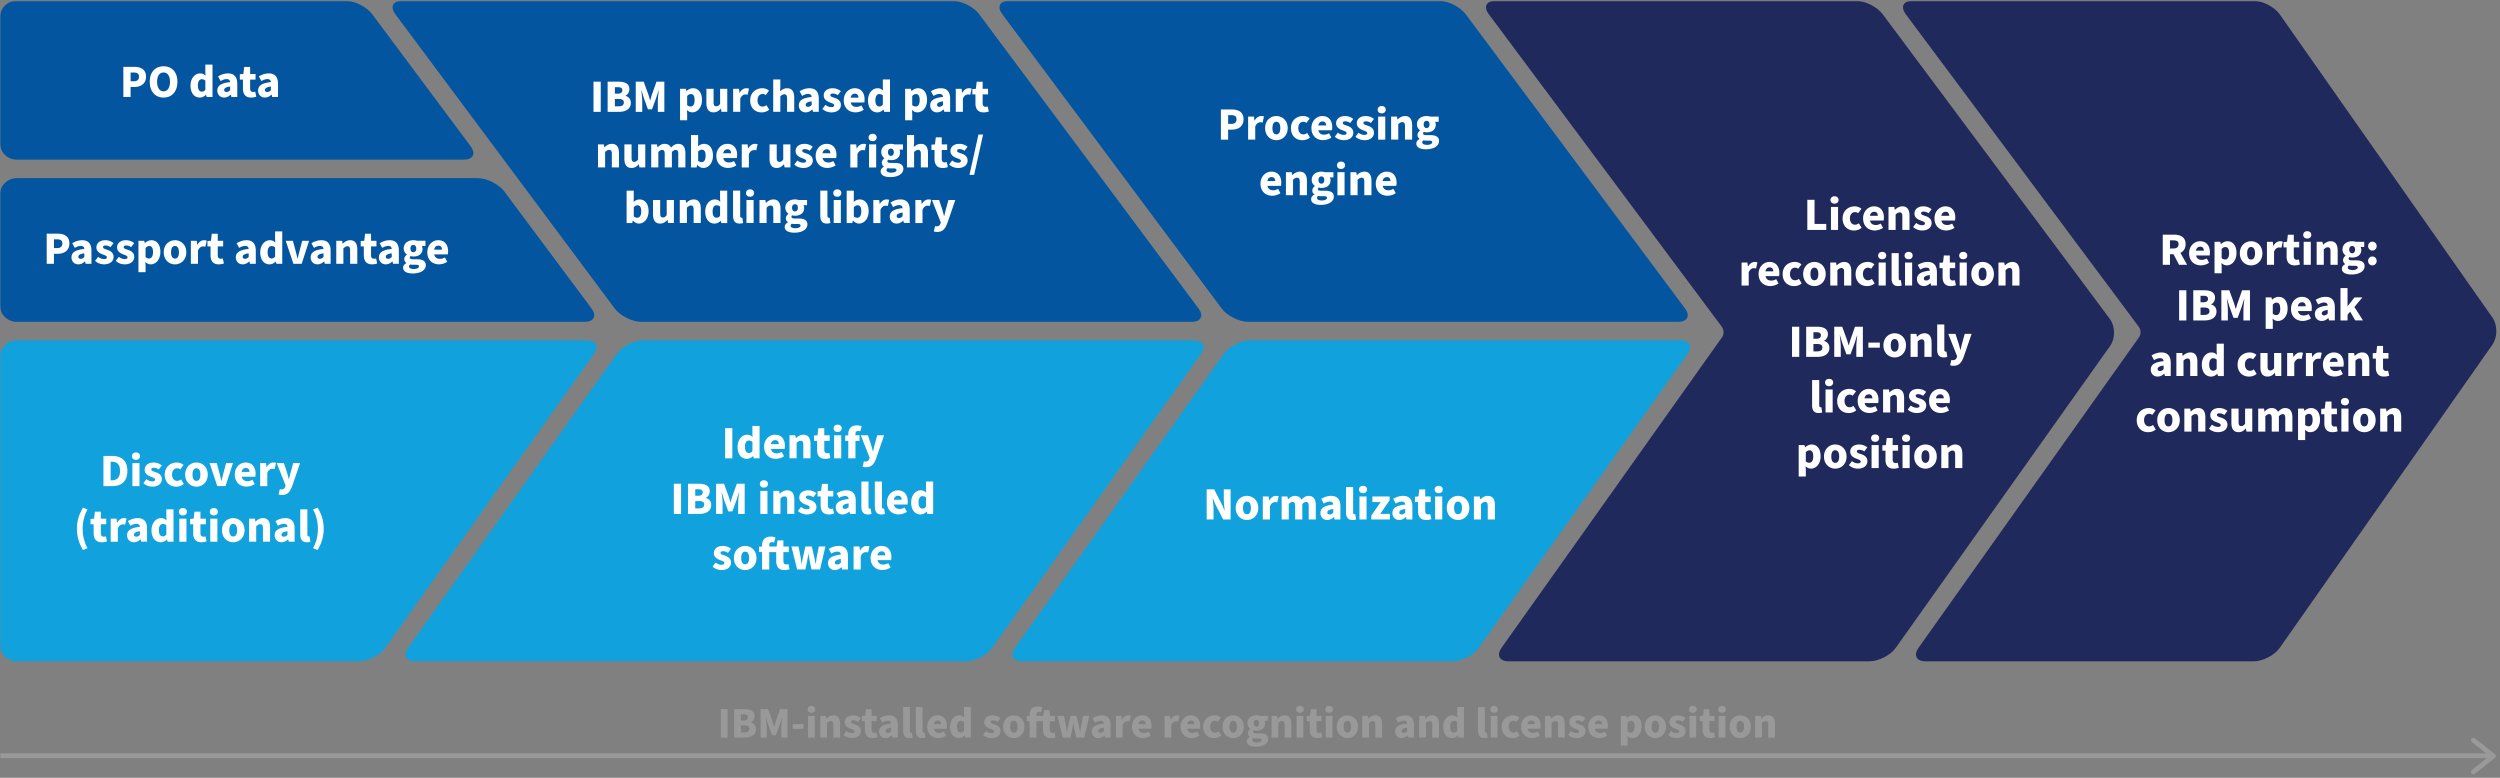
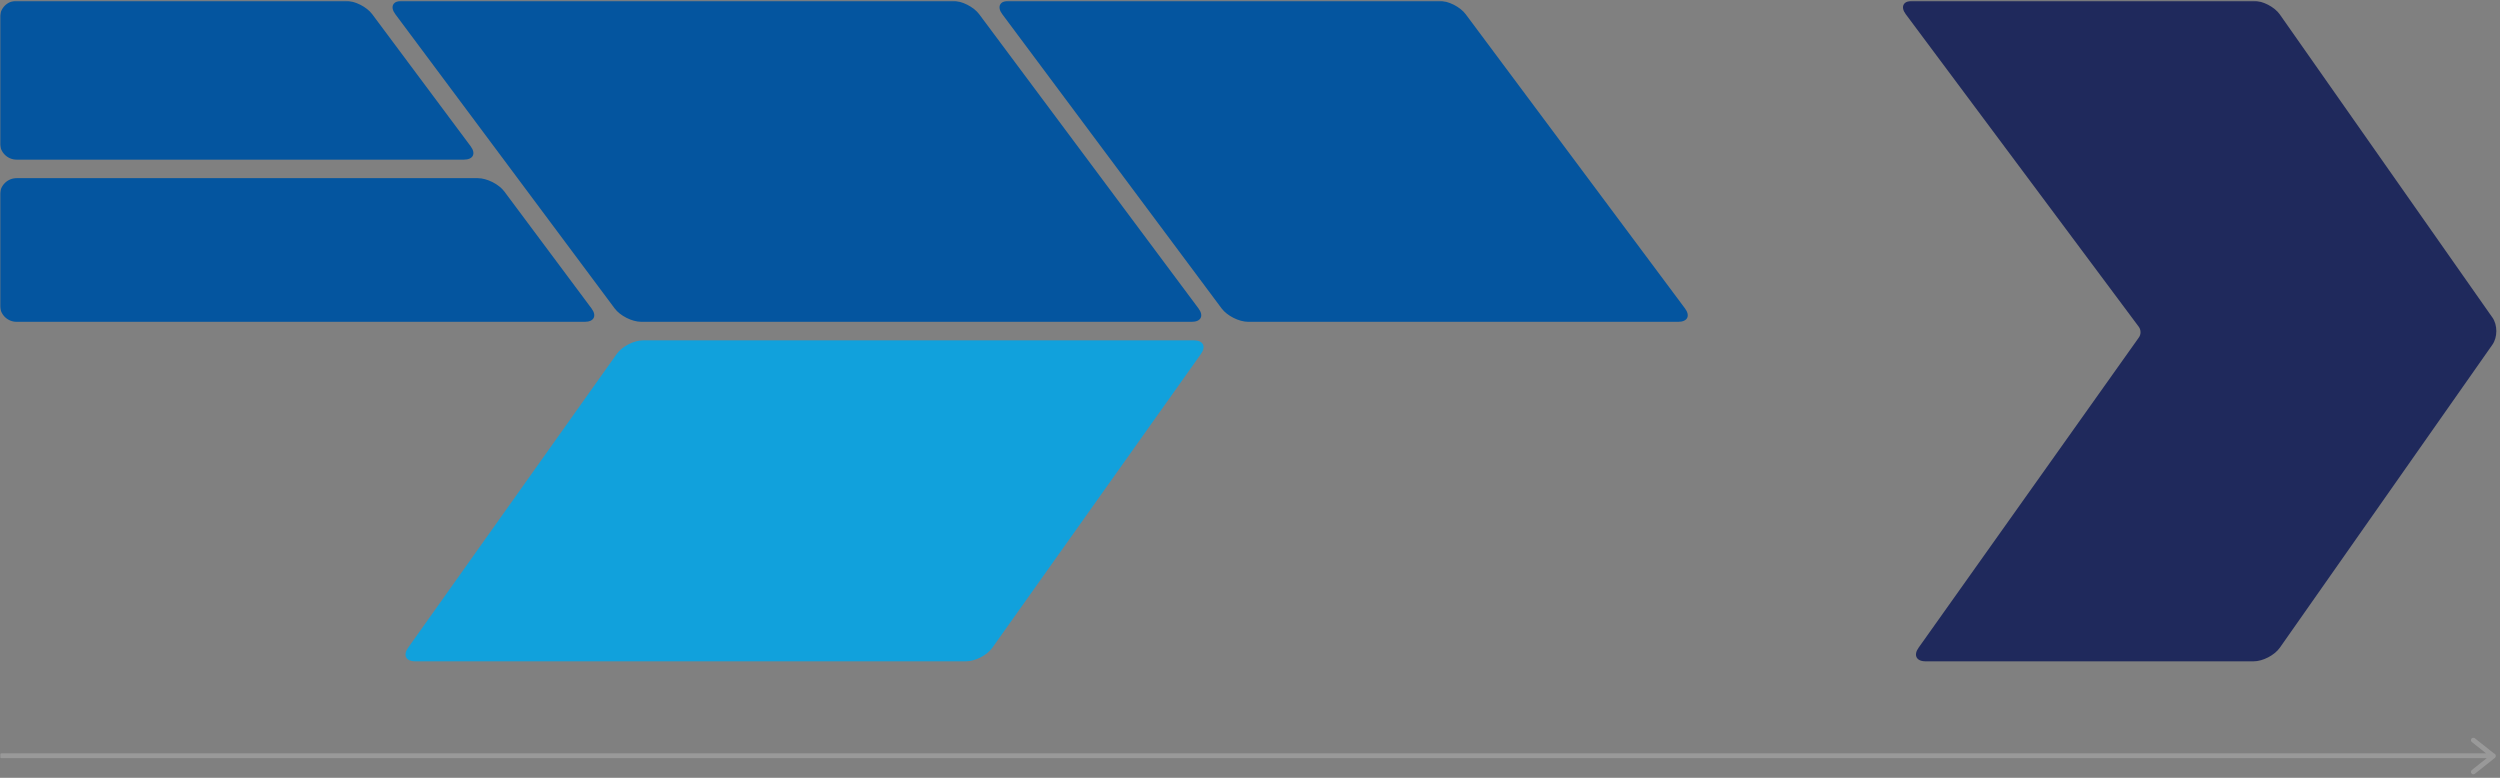
<svg xmlns="http://www.w3.org/2000/svg" xmlns:xlink="http://www.w3.org/1999/xlink" width="1035" height="322" viewBox="0 0 1035 322">
  <rect x="0" y="0" width="1035" height="322" fill="#808080" stroke="none" />
  <defs>
    <path id="a" d="M0 0h1034v321.13H0z" />
  </defs>
  <g fill="none" fill-rule="evenodd">
    <g transform="translate(.05 .34)">
      <mask id="b" fill="#fff">
        <use xlink:href="#a" />
      </mask>
      <g mask="url(#b)">
        <path d="M208.77 78.96c-2.28-3.06-7.22-5.54-11.03-5.54H6.83c-3.81 0-6.91 3.09-6.91 6.91v45.65c0 3.81 3.09 6.91 6.91 6.91h235.23c3.81 0 5.06-2.48 2.78-5.54l-36.08-48.39h.01Z" fill="#04559F" fill-rule="nonzero" />
        <path d="M266.18 140.56c-3.81 0-8.7 2.52-10.9 5.63l-86.37 121.63c-2.21 3.11-.91 5.63 2.91 5.63h228.06c3.81 0 8.7-2.52 10.9-5.63l86.37-121.63c2.21-3.11.91-5.63-2.91-5.63H266.18Z" fill="#11A1DC" fill-rule="nonzero" />
-         <path d="M779.36 5.53c-2.28-3.06-7.22-5.54-11.03-5.54H619.08c-3.82 0-5.06 2.48-2.78 5.54l96.44 129.36c1 1.34 1.01 3.16.05 4.51l-91.18 128.41c-2.21 3.11-.91 5.63 2.91 5.63h149.41c3.81 0 8.7-2.52 10.9-5.63l88.72-124.95c2.21-3.11 2.15-8.11-.13-11.17L779.36 5.52v.01Z" fill="#1F295C" fill-rule="nonzero" />
-         <path d="M517.46 140.56c-3.81 0-8.7 2.52-10.9 5.63l-86.37 121.63c-2.21 3.11-.91 5.63 2.91 5.63h178.19c3.81 0 8.7-2.52 10.9-5.63l86.37-121.63c2.21-3.11.91-5.63-2.91-5.63H517.46Z" fill="#11A1DC" fill-rule="nonzero" />
        <path d="M493.35 132.89c3.81 0 5.06-2.48 2.78-5.54L405.32 5.53c-2.28-3.06-7.22-5.54-11.03-5.54h-227.9c-3.81 0-5.06 2.48-2.78 5.54l90.81 121.82c2.28 3.06 7.22 5.54 11.03 5.54h227.9Z" fill="#04559F" fill-rule="nonzero" />
-         <path d="M245.87 146.19c2.21-3.11.91-5.63-2.91-5.63H6.83c-3.82 0-6.91 3.09-6.91 6.91v119.08c0 3.81 3.09 6.91 6.91 6.91h141.76c3.82 0 8.7-2.52 10.9-5.63l86.37-121.63.01-.01Z" fill="#11A1DC" fill-rule="nonzero" />
        <path d="M1031.78 131.08 943.8 5.65C941.61 2.53 936.74 0 932.93 0H791.71c-3.82 0-5.06 2.48-2.78 5.54l96.44 129.36c1 1.33 1.02 3.16.05 4.51l-91.18 128.41c-2.21 3.11-.91 5.63 2.91 5.63h135.79c3.81 0 8.68-2.53 10.87-5.65l87.98-125.42c2.19-3.12 2.19-8.18 0-11.31" fill="#1F295C" fill-rule="nonzero" />
        <path d="M505.7 127.35c2.28 3.06 7.22 5.54 11.03 5.54h178.03c3.82 0 5.06-2.48 2.78-5.54L606.73 5.53c-2.28-3.06-7.22-5.54-11.03-5.54H417.67c-3.81 0-5.06 2.48-2.78 5.54l90.81 121.82ZM192.02 65.75c3.81 0 5.06-2.48 2.78-5.54L154.04 5.53c-2.28-3.06-7.22-5.54-11.03-5.54H6.83C3.02-.01-.08 3.08-.08 6.9v51.94c0 3.81 3.09 6.91 6.91 6.91h185.19Z" fill="#04559F" fill-rule="nonzero" />
        <path stroke="#999" stroke-width="2" stroke-linecap="round" stroke-linejoin="round" d="M.58 312.53h1031.61M1023.92 306.09l8.27 6.56-8.27 6.57" />
      </g>
    </g>
-     <path fill="#999" fill-rule="nonzero" d="M298.41 293.59h2.82v11.76h-2.82zM303.93 293.59h4.1c2.44 0 4.37.65 4.37 2.93 0 1.03-.58 2.17-1.54 2.53v.07c1.19.33 2.11 1.19 2.11 2.76 0 2.4-2.06 3.47-4.61 3.47h-4.44v-11.76h.01Zm3.99 4.68c1.21 0 1.73-.52 1.73-1.34 0-.82-.56-1.19-1.72-1.19h-1.19v2.53h1.18Zm.23 4.93c1.37 0 2.08-.51 2.08-1.5s-.69-1.37-2.08-1.37h-1.41v2.87h1.41ZM314.9 293.59h3.07l1.86 5.11c.22.69.42 1.39.63 2.13h.07c.22-.74.4-1.45.63-2.13l1.79-5.11h3.07v11.76h-2.55v-4.08c0-1.16.23-3.16.38-4.32h-.07l-.98 3.07-1.59 4.34h-1.59l-1.57-4.34-.94-3.07h-.07c.14 1.16.38 3.16.38 4.32v4.08h-2.53v-11.76h.01ZM328.17 299.78h4.46v1.97h-4.46zM334.36 293.66c0-.87.65-1.43 1.57-1.43s1.57.56 1.57 1.43c0 .87-.65 1.45-1.57 1.45s-1.57-.56-1.57-1.45Zm.18 2.71h2.78v8.98h-2.78v-8.98ZM339.6 296.37h2.28l.2 1.12h.07c.74-.72 1.64-1.34 2.87-1.34 1.95 0 2.78 1.39 2.78 3.63v5.56H345v-5.2c0-1.25-.33-1.63-1.05-1.63-.63 0-1.01.31-1.57.81v6.02h-2.78v-8.98.01ZM349.21 304.21l1.17-1.57c.83.65 1.64.87 2.35.87.76 0 1.07-.27 1.07-.7 0-.54-.76-.78-1.72-1.14-1.28-.47-2.37-1.28-2.37-2.67 0-1.7 1.37-2.84 3.47-2.84 1.32 0 2.44.49 3.22 1.14l-1.19 1.57c-.65-.47-1.32-.65-1.93-.65-.65 0-.96.25-.96.65 0 .47.51.69 1.64 1.05 1.37.43 2.46 1.25 2.46 2.73 0 1.64-1.3 2.93-3.74 2.93-1.19 0-2.57-.47-3.47-1.35v-.02ZM358.04 302.02v-3.47h-1.21v-2.1l1.37-.09.33-2.75h2.31v2.75h2.11v2.19h-2.11v3.43c0 1.01.47 1.39 1.14 1.39.29 0 .6-.04.83-.13l.43 1.95a5.7 5.7 0 0 1-2.04.36c-2.24 0-3.16-1.43-3.16-3.54v.01ZM363.94 302.84c0-1.9 1.46-2.93 5-3.29-.07-.74-.45-1.17-1.37-1.17-.72 0-1.45.25-2.35.76l-.98-1.81c1.17-.72 2.46-1.17 3.87-1.17 2.31 0 3.61 1.28 3.61 4.1v5.09h-2.28l-.2-.9h-.07c-.74.67-1.55 1.12-2.57 1.12-1.64 0-2.67-1.23-2.67-2.73h.01Zm5-.14v-1.43c-1.79.23-2.33.72-2.33 1.35 0 .52.34.78.96.78.56 0 .94-.27 1.37-.7ZM373.91 302.44v-9.72h2.78v9.83c0 .58.29.76.51.76.11 0 .18 0 .33-.04l.33 2.06c-.31.13-.78.23-1.39.23-1.92 0-2.55-1.25-2.55-3.13l-.01.01ZM379.15 302.44v-9.72h2.78v9.83c0 .58.29.76.51.76.11 0 .18 0 .33-.04l.33 2.06c-.31.13-.78.23-1.39.23-1.92 0-2.55-1.25-2.55-3.13l-.01.01ZM383.88 300.85c0-2.91 2.1-4.7 4.25-4.7 2.6 0 3.87 1.88 3.87 4.32 0 .51-.05.98-.11 1.23h-5.29c.25 1.21 1.1 1.73 2.24 1.73.65 0 1.3-.2 1.93-.56l.9 1.68c-.94.67-2.17 1.01-3.23 1.01-2.57 0-4.55-1.72-4.55-4.72l-.01.01Zm5.73-1.03c0-.89-.4-1.55-1.41-1.55-.79 0-1.46.51-1.64 1.55h3.05ZM393.33 300.85c0-2.93 1.84-4.7 3.7-4.7.99 0 1.59.36 2.17.92l-.09-1.34v-3.02h2.8v12.63h-2.29l-.2-.87h-.05c-.63.63-1.52 1.08-2.37 1.08-2.22 0-3.67-1.79-3.67-4.72v.02Zm5.78 1.68v-3.58c-.43-.38-.96-.52-1.41-.52-.79 0-1.5.72-1.5 2.4s.58 2.44 1.54 2.44c.54 0 .96-.18 1.37-.74ZM407 304.21l1.17-1.57c.83.65 1.64.87 2.35.87.76 0 1.07-.27 1.07-.7 0-.54-.76-.78-1.72-1.14-1.28-.47-2.37-1.28-2.37-2.67 0-1.7 1.37-2.84 3.47-2.84 1.32 0 2.44.49 3.22 1.14l-1.19 1.57c-.65-.47-1.32-.65-1.93-.65-.65 0-.96.25-.96.65 0 .47.51.69 1.64 1.05 1.37.43 2.46 1.25 2.46 2.73 0 1.64-1.3 2.93-3.74 2.93-1.19 0-2.57-.47-3.47-1.35v-.02ZM415.32 300.85c0-2.98 2.11-4.7 4.39-4.7s4.41 1.72 4.41 4.7c0 2.98-2.11 4.72-4.41 4.72-2.3 0-4.39-1.73-4.39-4.72Zm5.93 0c0-1.48-.49-2.46-1.54-2.46s-1.54.98-1.54 2.46.49 2.46 1.54 2.46 1.54-.96 1.54-2.46ZM426.28 298.56h-1.19v-2.1l1.19-.07v-.38c0-1.9.89-3.5 3.4-3.5.78 0 1.43.16 1.82.33l-.51 2.06c-.29-.13-.61-.2-.92-.2-.61 0-.99.33-.99 1.23v.45h2.87l.33-2.38h2.31v2.38h2.11v2.19h-2.11V302c0 1.01.47 1.39 1.14 1.39.29 0 .6-.09.83-.16l.43 2.02c-.47.14-1.12.33-2.04.33-2.24 0-3.16-1.43-3.16-3.54v-3.47h-2.71v6.79h-2.8v-6.8ZM437.73 296.37h2.76l.81 4.05c.14.87.25 1.73.38 2.71h.07c.16-.98.31-1.86.51-2.71l.92-4.05h2.48l.96 4.05c.2.87.36 1.73.52 2.71h.07c.16-.98.23-1.84.4-2.71l.79-4.05h2.58l-2.11 8.98h-3.32l-.72-3.45c-.16-.83-.31-1.63-.45-2.66h-.07c-.14 1.03-.25 1.82-.42 2.66l-.7 3.45h-3.23l-2.22-8.98h-.01ZM452 302.84c0-1.9 1.46-2.93 5-3.29-.07-.74-.45-1.17-1.37-1.17-.72 0-1.45.25-2.35.76l-.98-1.81c1.17-.72 2.46-1.17 3.87-1.17 2.31 0 3.61 1.28 3.61 4.1v5.09h-2.28l-.2-.9h-.07c-.74.67-1.55 1.12-2.57 1.12-1.64 0-2.67-1.23-2.67-2.73h.01Zm5-.14v-1.43c-1.79.23-2.33.72-2.33 1.35 0 .52.34.78.96.78.56 0 .94-.27 1.37-.7ZM461.97 296.37h2.28l.2 1.55h.07c.65-1.21 1.64-1.77 2.55-1.77.52 0 .83.05 1.08.18l-.52 2.37c-.33-.07-.52-.11-.92-.11-.67 0-1.48.43-1.95 1.63v5.13h-2.78v-8.98h-.01ZM468.61 300.85c0-2.91 2.1-4.7 4.25-4.7 2.6 0 3.87 1.88 3.87 4.32 0 .51-.05.98-.11 1.23h-5.29c.25 1.21 1.1 1.73 2.24 1.73.65 0 1.3-.2 1.93-.56l.9 1.68c-.94.67-2.17 1.01-3.23 1.01-2.57 0-4.55-1.72-4.55-4.72l-.01.01Zm5.73-1.03c0-.89-.4-1.55-1.41-1.55-.79 0-1.46.51-1.64 1.55h3.05ZM482.12 296.37h2.28l.2 1.55h.07c.65-1.21 1.64-1.77 2.55-1.77.52 0 .83.05 1.08.18l-.52 2.37c-.33-.07-.52-.11-.92-.11-.67 0-1.48.43-1.95 1.63v5.13h-2.78v-8.98h-.01ZM488.77 300.85c0-2.91 2.1-4.7 4.25-4.7 2.6 0 3.87 1.88 3.87 4.32 0 .51-.05.98-.11 1.23h-5.29c.25 1.21 1.1 1.73 2.24 1.73.65 0 1.3-.2 1.93-.56l.9 1.68c-.94.67-2.17 1.01-3.23 1.01-2.57 0-4.55-1.72-4.55-4.72l-.01.01Zm5.73-1.03c0-.89-.4-1.55-1.41-1.55-.79 0-1.46.51-1.64 1.55h3.05ZM498.16 300.85c0-2.98 2.22-4.7 4.71-4.7 1.1 0 1.95.38 2.62.96l-1.3 1.72c-.42-.31-.76-.43-1.16-.43-1.25 0-2.02.98-2.02 2.46s.83 2.46 1.93 2.46c.6 0 1.1-.22 1.55-.56l1.08 1.75c-.87.79-2 1.07-2.96 1.07-2.53 0-4.46-1.73-4.46-4.72l.01-.01ZM506.14 300.85c0-2.98 2.11-4.7 4.39-4.7s4.41 1.72 4.41 4.7c0 2.98-2.11 4.72-4.41 4.72-2.3 0-4.39-1.73-4.39-4.72Zm5.93 0c0-1.48-.49-2.46-1.54-2.46s-1.54.98-1.54 2.46.49 2.46 1.54 2.46 1.54-.96 1.54-2.46ZM516.16 306.87c0-.74.43-1.34 1.27-1.77v-.07c-.47-.33-.81-.79-.81-1.54 0-.63.42-1.28.99-1.7v-.07a2.826 2.826 0 0 1-1.21-2.31c0-2.19 1.81-3.25 3.76-3.25.51 0 .99.07 1.41.22h3.31v2.02h-1.41c.14.25.27.67.27 1.1 0 2.1-1.59 3.02-3.58 3.02-.31 0-.67-.05-1.07-.16-.2.18-.29.33-.29.61 0 .43.36.63 1.32.63h1.43c2.22 0 3.47.67 3.47 2.29 0 1.9-1.97 3.23-5.1 3.23-2.08 0-3.76-.65-3.76-2.26v.01Zm6.18-.49c0-.54-.47-.65-1.32-.65h-.87c-.65 0-.99-.04-1.26-.11-.29.25-.43.51-.43.79 0 .65.76.98 1.92.98s1.97-.43 1.97-1.01h-.01Zm-1.05-6.97c0-.92-.47-1.39-1.14-1.39-.67 0-1.14.47-1.14 1.39 0 .92.49 1.43 1.14 1.43.65 0 1.14-.49 1.14-1.43ZM526.42 296.37h2.28l.2 1.12h.07c.74-.72 1.64-1.34 2.87-1.34 1.95 0 2.78 1.39 2.78 3.63v5.56h-2.8v-5.2c0-1.25-.33-1.63-1.05-1.63-.63 0-1.01.31-1.57.81v6.02h-2.78v-8.98.01ZM536.62 293.66c0-.87.65-1.43 1.57-1.43s1.57.56 1.57 1.43c0 .87-.65 1.45-1.57 1.45s-1.57-.56-1.57-1.45Zm.18 2.71h2.78v8.98h-2.78v-8.98ZM542.22 302.02v-3.47h-1.21v-2.1l1.37-.09.33-2.75h2.31v2.75h2.11v2.19h-2.11v3.43c0 1.01.47 1.39 1.14 1.39.29 0 .6-.04.83-.13l.43 1.95a5.7 5.7 0 0 1-2.04.36c-2.24 0-3.16-1.43-3.16-3.54v.01ZM548.69 293.66c0-.87.65-1.43 1.57-1.43s1.57.56 1.57 1.43c0 .87-.65 1.45-1.57 1.45s-1.57-.56-1.57-1.45Zm.18 2.71h2.78v8.98h-2.78v-8.98ZM553.42 300.85c0-2.98 2.11-4.7 4.39-4.7s4.41 1.72 4.41 4.7c0 2.98-2.11 4.72-4.41 4.72-2.3 0-4.39-1.73-4.39-4.72Zm5.93 0c0-1.48-.49-2.46-1.54-2.46s-1.54.98-1.54 2.46.49 2.46 1.54 2.46 1.54-.96 1.54-2.46ZM563.98 296.37h2.28l.2 1.12h.07c.74-.72 1.64-1.34 2.87-1.34 1.95 0 2.78 1.39 2.78 3.63v5.56h-2.8v-5.2c0-1.25-.33-1.63-1.05-1.63-.63 0-1.01.31-1.57.81v6.02h-2.78v-8.98.01ZM577.58 302.84c0-1.9 1.46-2.93 5-3.29-.07-.74-.45-1.17-1.37-1.17-.72 0-1.45.25-2.35.76l-.98-1.81c1.17-.72 2.46-1.17 3.87-1.17 2.31 0 3.61 1.28 3.61 4.1v5.09h-2.28l-.2-.9h-.07c-.74.67-1.55 1.12-2.57 1.12-1.64 0-2.67-1.23-2.67-2.73h.01Zm5-.14v-1.43c-1.79.23-2.33.72-2.33 1.35 0 .52.34.78.96.78.56 0 .94-.27 1.37-.7ZM587.55 296.37h2.28l.2 1.12h.07c.74-.72 1.64-1.34 2.87-1.34 1.95 0 2.78 1.39 2.78 3.63v5.56h-2.8v-5.2c0-1.25-.33-1.63-1.05-1.63-.63 0-1.01.31-1.57.81v6.02h-2.78v-8.98.01ZM597.48 300.85c0-2.93 1.84-4.7 3.7-4.7.99 0 1.59.36 2.17.92l-.09-1.34v-3.02h2.8v12.63h-2.29l-.2-.87h-.05c-.63.63-1.52 1.08-2.37 1.08-2.22 0-3.67-1.79-3.67-4.72v.02Zm5.78 1.68v-3.58c-.43-.38-.96-.52-1.41-.52-.79 0-1.5.72-1.5 2.4s.58 2.44 1.54 2.44c.54 0 .96-.18 1.37-.74ZM611.93 302.44v-9.72h2.78v9.83c0 .58.29.76.51.76.11 0 .18 0 .33-.04l.32 2.06c-.31.13-.78.23-1.39.23-1.92 0-2.55-1.25-2.55-3.13v.01ZM616.99 293.66c0-.87.65-1.43 1.57-1.43s1.57.56 1.57 1.43c0 .87-.65 1.45-1.57 1.45s-1.57-.56-1.57-1.45Zm.18 2.71h2.78v8.98h-2.78v-8.98ZM621.72 300.85c0-2.98 2.22-4.7 4.72-4.7 1.1 0 1.95.38 2.62.96l-1.3 1.72c-.42-.31-.76-.43-1.16-.43-1.25 0-2.02.98-2.02 2.46s.83 2.46 1.93 2.46c.6 0 1.1-.22 1.55-.56l1.08 1.75c-.87.79-2.01 1.07-2.96 1.07-2.53 0-4.46-1.73-4.46-4.72v-.01ZM629.7 300.85c0-2.91 2.1-4.7 4.25-4.7 2.6 0 3.87 1.88 3.87 4.32 0 .51-.05.98-.11 1.23h-5.29c.25 1.21 1.1 1.73 2.24 1.73.65 0 1.3-.2 1.93-.56l.9 1.68c-.94.67-2.17 1.01-3.23 1.01-2.56 0-4.55-1.72-4.55-4.72l-.01.01Zm5.73-1.03c0-.89-.4-1.55-1.41-1.55-.79 0-1.46.51-1.64 1.55h3.05ZM639.6 296.37h2.28l.2 1.12h.07c.74-.72 1.64-1.34 2.87-1.34 1.95 0 2.78 1.39 2.78 3.63v5.56H645v-5.2c0-1.25-.33-1.63-1.05-1.63-.63 0-1.01.31-1.57.81v6.02h-2.78v-8.98.01ZM649.2 304.21l1.17-1.57c.83.65 1.64.87 2.35.87.76 0 1.07-.27 1.07-.7 0-.54-.76-.78-1.72-1.14-1.28-.47-2.37-1.28-2.37-2.67 0-1.7 1.37-2.84 3.47-2.84 1.32 0 2.44.49 3.22 1.14l-1.19 1.57c-.65-.47-1.32-.65-1.93-.65-.65 0-.96.25-.96.65 0 .47.51.69 1.64 1.05 1.37.43 2.46 1.25 2.46 2.73 0 1.64-1.3 2.93-3.74 2.93-1.19 0-2.57-.47-3.47-1.35v-.02ZM657.53 300.85c0-2.91 2.1-4.7 4.25-4.7 2.6 0 3.87 1.88 3.87 4.32 0 .51-.05.98-.11 1.23h-5.29c.25 1.21 1.1 1.73 2.24 1.73.65 0 1.3-.2 1.93-.56l.9 1.68c-.94.67-2.17 1.01-3.23 1.01-2.56 0-4.55-1.72-4.55-4.72l-.01.01Zm5.73-1.03c0-.89-.4-1.55-1.41-1.55-.79 0-1.46.51-1.64 1.55h3.05ZM671.04 296.37h2.28l.2.87h.07c.69-.63 1.59-1.08 2.51-1.08 2.17 0 3.5 1.79 3.5 4.55 0 3.09-1.82 4.86-3.76 4.86-.78 0-1.48-.33-2.11-.92l.09 1.39v2.6h-2.78v-12.27Zm5.69 4.37c0-1.57-.47-2.31-1.46-2.31-.52 0-.96.23-1.45.76v3.56c.45.4.92.52 1.36.52.87 0 1.55-.7 1.55-2.53ZM680.92 300.85c0-2.98 2.11-4.7 4.39-4.7s4.41 1.72 4.41 4.7c0 2.98-2.11 4.72-4.41 4.72-2.3 0-4.39-1.73-4.39-4.72Zm5.93 0c0-1.48-.49-2.46-1.54-2.46s-1.54.98-1.54 2.46.49 2.46 1.54 2.46 1.54-.96 1.54-2.46ZM690.63 304.21l1.17-1.57c.83.65 1.64.87 2.35.87.76 0 1.07-.27 1.07-.7 0-.54-.76-.78-1.72-1.14-1.28-.47-2.37-1.28-2.37-2.67 0-1.7 1.37-2.84 3.47-2.84 1.32 0 2.44.49 3.22 1.14l-1.19 1.57c-.65-.47-1.32-.65-1.93-.65-.65 0-.96.25-.96.65 0 .47.51.69 1.64 1.05 1.37.43 2.46 1.25 2.46 2.73 0 1.64-1.3 2.93-3.74 2.93-1.19 0-2.57-.47-3.47-1.35v-.02ZM699.28 293.66c0-.87.65-1.43 1.57-1.43s1.57.56 1.57 1.43c0 .87-.65 1.45-1.57 1.45s-1.57-.56-1.57-1.45Zm.18 2.71h2.78v8.98h-2.78v-8.98ZM704.88 302.02v-3.47h-1.21v-2.1l1.37-.09.33-2.75h2.31v2.75h2.11v2.19h-2.11v3.43c0 1.01.47 1.39 1.14 1.39.29 0 .6-.04.83-.13l.43 1.95a5.7 5.7 0 0 1-2.04.36c-2.24 0-3.16-1.43-3.16-3.54v.01ZM711.34 293.66c0-.87.65-1.43 1.57-1.43s1.57.56 1.57 1.43c0 .87-.65 1.45-1.57 1.45s-1.57-.56-1.57-1.45Zm.18 2.71h2.78v8.98h-2.78v-8.98ZM716.08 300.85c0-2.98 2.11-4.7 4.39-4.7s4.41 1.72 4.41 4.7c0 2.98-2.11 4.72-4.41 4.72-2.3 0-4.39-1.73-4.39-4.72Zm5.93 0c0-1.48-.49-2.46-1.54-2.46s-1.54.98-1.54 2.46.49 2.46 1.54 2.46 1.54-.96 1.54-2.46ZM726.64 296.37h2.28l.2 1.12h.07c.74-.72 1.64-1.34 2.87-1.34 1.95 0 2.78 1.39 2.78 3.63v5.56h-2.8v-5.2c0-1.25-.33-1.63-1.05-1.63-.63 0-1.01.31-1.57.81v6.02h-2.78v-8.98.01Z" />
-     <path d="M51.07 27.67h4.39c2.74 0 4.99.98 4.99 4.05s-2.28 4.3-4.91 4.3h-1.48v4.14h-2.99V27.67Zm4.3 5.98c1.48 0 2.17-.69 2.17-1.94s-.79-1.69-2.24-1.69h-1.23v3.62h1.3v.01ZM62 33.87c0-4.1 2.32-6.43 5.72-6.43s5.72 2.34 5.72 6.43-2.32 6.52-5.72 6.52S62 37.95 62 33.87Zm8.38 0c0-2.44-1.02-3.86-2.67-3.86s-2.67 1.42-2.67 3.86 1.04 3.95 2.67 3.95 2.67-1.53 2.67-3.95ZM78.88 35.38c0-3.11 1.96-4.99 3.93-4.99 1.06 0 1.69.38 2.3.98l-.1-1.42v-3.2h2.97v13.41h-2.44l-.21-.92h-.06c-.67.67-1.61 1.15-2.51 1.15-2.36 0-3.89-1.9-3.89-5.01h.01Zm6.14 1.78v-3.8c-.46-.4-1.02-.56-1.5-.56-.84 0-1.59.77-1.59 2.55 0 1.78.61 2.59 1.63 2.59.58 0 1.02-.19 1.46-.79v.01ZM89.97 37.49c0-2.01 1.55-3.11 5.31-3.49-.08-.79-.48-1.25-1.46-1.25-.77 0-1.53.27-2.49.81l-1.04-1.92c1.25-.77 2.61-1.25 4.1-1.25 2.46 0 3.84 1.36 3.84 4.35v5.41h-2.42l-.21-.96h-.08c-.79.71-1.65 1.19-2.72 1.19-1.75 0-2.84-1.3-2.84-2.9l.01.01Zm5.31-.15v-1.52c-1.9.25-2.47.77-2.47 1.44 0 .56.36.82 1.02.82.59 0 1-.29 1.46-.75l-.01.01ZM100.58 36.63v-3.68h-1.29v-2.22l1.46-.1.35-2.92h2.46v2.92h2.24v2.32h-2.24v3.64c0 1.07.5 1.48 1.21 1.48.31 0 .63-.04.88-.13l.46 2.07c-.5.19-1.23.38-2.17.38-2.38 0-3.36-1.52-3.36-3.76ZM106.85 37.49c0-2.01 1.55-3.11 5.31-3.49-.08-.79-.48-1.25-1.46-1.25-.77 0-1.53.27-2.49.81l-1.04-1.92c1.25-.77 2.61-1.25 4.1-1.25 2.46 0 3.84 1.36 3.84 4.35v5.41h-2.42l-.21-.96h-.08c-.79.71-1.65 1.19-2.72 1.19-1.75 0-2.84-1.3-2.84-2.9l.01.01Zm5.31-.15v-1.52c-1.9.25-2.47.77-2.47 1.44 0 .56.36.82 1.02.82.59 0 1-.29 1.46-.75l-.01.01ZM19.34 96.73h4.39c2.74 0 4.99.98 4.99 4.05s-2.28 4.3-4.91 4.3h-1.48v4.14h-2.99V96.73Zm4.3 5.98c1.48 0 2.17-.69 2.17-1.94s-.79-1.69-2.24-1.69h-1.23v3.62h1.3v.01ZM29.6 106.55c0-2.01 1.55-3.11 5.31-3.49-.08-.79-.48-1.25-1.46-1.25-.77 0-1.53.27-2.49.81l-1.04-1.92c1.25-.77 2.61-1.25 4.1-1.25 2.46 0 3.84 1.36 3.84 4.35v5.41h-2.42l-.21-.96h-.08c-.79.71-1.65 1.19-2.72 1.19-1.75 0-2.84-1.3-2.84-2.9l.01.01Zm5.31-.15v-1.52c-1.9.25-2.47.77-2.47 1.44 0 .56.36.82 1.02.82.59 0 1-.29 1.46-.75l-.01.01ZM39.37 108l1.25-1.67c.88.69 1.75.92 2.49.92.81 0 1.13-.29 1.13-.75 0-.58-.81-.82-1.82-1.21-1.36-.5-2.51-1.36-2.51-2.84 0-1.8 1.46-3.01 3.68-3.01 1.4 0 2.59.52 3.41 1.21l-1.27 1.67c-.69-.5-1.4-.69-2.05-.69-.69 0-1.02.27-1.02.69 0 .5.54.73 1.75 1.11 1.46.46 2.61 1.32 2.61 2.9 0 1.75-1.38 3.11-3.97 3.11-1.27 0-2.72-.5-3.68-1.44ZM47.92 108l1.25-1.67c.88.69 1.75.92 2.49.92.81 0 1.13-.29 1.13-.75 0-.58-.81-.82-1.82-1.21-1.36-.5-2.51-1.36-2.51-2.84 0-1.8 1.46-3.01 3.68-3.01 1.4 0 2.59.52 3.41 1.21l-1.27 1.67c-.69-.5-1.4-.69-2.05-.69-.69 0-1.02.27-1.02.69 0 .5.54.73 1.75 1.11 1.46.46 2.61 1.32 2.61 2.9 0 1.75-1.38 3.11-3.97 3.11-1.27 0-2.72-.5-3.68-1.44ZM57.3 99.68h2.42l.21.92h.08c.73-.67 1.69-1.15 2.67-1.15 2.3 0 3.72 1.9 3.72 4.83 0 3.28-1.94 5.16-3.99 5.16-.83 0-1.57-.35-2.24-.98l.1 1.48v2.76h-2.95V99.68h-.02Zm6.04 4.64c0-1.67-.5-2.46-1.55-2.46-.56 0-1.02.25-1.53.81v3.78c.48.42.98.56 1.44.56.92 0 1.65-.75 1.65-2.69h-.01ZM67.79 104.44c0-3.16 2.24-4.99 4.66-4.99s4.68 1.82 4.68 4.99-2.24 5.01-4.68 5.01c-2.44 0-4.66-1.84-4.66-5.01Zm6.29 0c0-1.57-.52-2.61-1.63-2.61-1.11 0-1.63 1.04-1.63 2.61 0 1.57.52 2.61 1.63 2.61 1.11 0 1.63-1.02 1.63-2.61ZM79.02 99.68h2.42l.21 1.65h.08c.69-1.28 1.75-1.88 2.7-1.88.56 0 .88.06 1.15.19l-.56 2.51c-.35-.08-.56-.11-.98-.11-.71 0-1.57.46-2.07 1.73v5.45h-2.95v-9.54ZM87.17 105.68V102h-1.29v-2.22l1.46-.1.35-2.92h2.46v2.92h2.24V102h-2.24v3.64c0 1.07.5 1.48 1.21 1.48.31 0 .63-.04.88-.13l.46 2.07c-.5.19-1.23.38-2.17.38-2.38 0-3.36-1.52-3.36-3.76ZM97.64 106.55c0-2.01 1.55-3.11 5.31-3.49-.08-.79-.48-1.25-1.46-1.25-.77 0-1.53.27-2.49.81l-1.04-1.92c1.25-.77 2.61-1.25 4.1-1.25 2.46 0 3.84 1.36 3.84 4.35v5.41h-2.42l-.21-.96h-.08c-.79.71-1.65 1.19-2.72 1.19-1.75 0-2.84-1.3-2.84-2.9l.01.01Zm5.31-.15v-1.52c-1.9.25-2.47.77-2.47 1.44 0 .56.36.82 1.02.82.59 0 1-.29 1.46-.75l-.01.01ZM107.75 104.44c0-3.11 1.96-4.99 3.93-4.99 1.06 0 1.69.38 2.3.98l-.1-1.42v-3.2h2.97v13.41h-2.44l-.21-.92h-.06c-.67.67-1.61 1.15-2.51 1.15-2.36 0-3.89-1.9-3.89-5.01h.01Zm6.14 1.78v-3.8c-.46-.4-1.02-.56-1.5-.56-.84 0-1.59.77-1.59 2.55 0 1.78.61 2.59 1.63 2.59.58 0 1.02-.19 1.46-.79v.01ZM118.28 99.68h2.97l1.19 4.39c.23.94.48 1.94.71 2.93h.08c.25-1 .5-2 .73-2.93l1.17-4.39h2.84l-3.07 9.53h-3.43l-3.18-9.53h-.01ZM128.62 106.55c0-2.01 1.55-3.11 5.31-3.49-.08-.79-.48-1.25-1.46-1.25-.77 0-1.53.27-2.49.81l-1.04-1.92c1.25-.77 2.61-1.25 4.1-1.25 2.46 0 3.84 1.36 3.84 4.35v5.41h-2.42l-.21-.96h-.08c-.79.71-1.65 1.19-2.72 1.19-1.75 0-2.84-1.3-2.84-2.9l.01.01Zm5.31-.15v-1.52c-1.9.25-2.47.77-2.47 1.44 0 .56.36.82 1.02.82.59 0 1-.29 1.46-.75l-.01.01ZM139.21 99.68h2.42l.21 1.19h.08c.79-.77 1.75-1.42 3.05-1.42 2.07 0 2.95 1.48 2.95 3.85v5.91h-2.97v-5.52c0-1.32-.35-1.73-1.11-1.73-.67 0-1.07.33-1.67.86v6.39h-2.95v-9.53h-.01ZM150.62 105.68V102h-1.28v-2.22l1.46-.1.35-2.92h2.46v2.92h2.24V102h-2.24v3.64c0 1.07.5 1.48 1.21 1.48.31 0 .63-.04.88-.13l.46 2.07c-.5.19-1.23.38-2.17.38-2.38 0-3.36-1.52-3.36-3.76h-.01ZM156.87 106.55c0-2.01 1.55-3.11 5.31-3.49-.08-.79-.48-1.25-1.46-1.25-.77 0-1.53.27-2.49.81l-1.04-1.92c1.25-.77 2.61-1.25 4.1-1.25 2.46 0 3.84 1.36 3.84 4.35v5.41h-2.42l-.21-.96h-.08c-.79.71-1.65 1.19-2.72 1.19-1.75 0-2.84-1.3-2.84-2.9l.01.01Zm5.31-.15v-1.52c-1.9.25-2.47.77-2.47 1.44 0 .56.36.82 1.02.82.59 0 1-.29 1.46-.75l-.01.01ZM166.89 110.82c0-.79.46-1.42 1.34-1.88v-.08c-.5-.35-.86-.84-.86-1.63 0-.67.44-1.36 1.06-1.8v-.08a3.013 3.013 0 0 1-1.29-2.46c0-2.32 1.92-3.45 3.99-3.45.54 0 1.06.08 1.5.23h3.51v2.15h-1.5c.15.27.29.71.29 1.17 0 2.23-1.69 3.2-3.8 3.2-.33 0-.71-.06-1.13-.17-.21.19-.31.35-.31.65 0 .46.38.67 1.4.67h1.52c2.36 0 3.68.71 3.68 2.44 0 2.01-2.09 3.43-5.41 3.43-2.21 0-3.99-.69-3.99-2.4v.01Zm6.56-.52c0-.58-.5-.69-1.4-.69h-.92c-.69 0-1.05-.04-1.34-.12-.31.27-.46.54-.46.84 0 .69.81 1.04 2.03 1.04 1.22 0 2.09-.46 2.09-1.07Zm-1.11-7.4c0-.98-.5-1.48-1.21-1.48s-1.21.5-1.21 1.48.52 1.52 1.21 1.52 1.21-.52 1.21-1.52ZM176.9 104.44c0-3.09 2.22-4.99 4.51-4.99 2.76 0 4.1 1.99 4.1 4.58a6.5 6.5 0 0 1-.12 1.3h-5.62c.27 1.29 1.17 1.84 2.38 1.84.69 0 1.38-.21 2.05-.59l.96 1.78c-1 .71-2.3 1.07-3.43 1.07-2.72 0-4.83-1.82-4.83-5.01v.02Zm6.08-1.09c0-.94-.42-1.65-1.5-1.65-.84 0-1.55.54-1.75 1.65h3.25ZM245.71 33.81h2.99V46.3h-2.99V33.81zM251.57 33.81h4.35c2.59 0 4.64.69 4.64 3.11 0 1.09-.61 2.3-1.63 2.69v.08c1.27.35 2.24 1.27 2.24 2.93 0 2.55-2.19 3.68-4.89 3.68h-4.72V33.81h.01Zm4.24 4.97c1.29 0 1.84-.56 1.84-1.42 0-.86-.59-1.27-1.82-1.27h-1.27v2.69h1.25Zm.25 5.24c1.46 0 2.21-.54 2.21-1.59s-.73-1.46-2.21-1.46h-1.5v3.05h1.5ZM263.22 33.81h3.26l1.98 5.43c.23.73.44 1.48.67 2.26h.08c.23-.79.42-1.53.67-2.26l1.9-5.43h3.26V46.3h-2.7v-4.33c0-1.23.25-3.36.4-4.58h-.08l-1.04 3.26-1.69 4.6h-1.69l-1.67-4.6-1-3.26h-.08c.15 1.23.4 3.36.4 4.58v4.33h-2.69V33.81h.02ZM281.52 36.76h2.42l.21.92h.08c.73-.67 1.69-1.15 2.67-1.15 2.3 0 3.72 1.9 3.72 4.83 0 3.28-1.94 5.16-3.99 5.16-.83 0-1.57-.35-2.24-.98l.1 1.48v2.76h-2.95V36.76h-.02Zm6.04 4.64c0-1.67-.5-2.46-1.55-2.46-.56 0-1.02.25-1.53.81v3.78c.48.42.98.56 1.44.56.92 0 1.65-.75 1.65-2.69h-.01ZM292.45 42.67v-5.91h2.97v5.52c0 1.32.35 1.71 1.11 1.71.67 0 1.07-.27 1.59-.98v-6.25h2.97v9.53h-2.42l-.21-1.3h-.08c-.79.94-1.69 1.53-2.97 1.53-2.09 0-2.97-1.48-2.97-3.85h.01ZM303.52 36.76h2.42l.21 1.65h.08c.69-1.28 1.75-1.88 2.7-1.88.56 0 .88.06 1.15.19l-.56 2.51c-.35-.08-.56-.11-.98-.11-.71 0-1.57.46-2.07 1.73v5.45h-2.95v-9.54ZM310.58 41.52c0-3.16 2.36-4.99 5.01-4.99 1.17 0 2.07.4 2.78 1.02l-1.38 1.82c-.44-.33-.81-.46-1.23-.46-1.32 0-2.15 1.04-2.15 2.61 0 1.57.88 2.61 2.05 2.61.63 0 1.17-.23 1.65-.59l1.15 1.86c-.92.84-2.13 1.13-3.15 1.13-2.69 0-4.74-1.84-4.74-5.01h.01ZM320.11 32.89h2.95v3.22l-.13 1.71c.71-.63 1.63-1.29 2.93-1.29 2.07 0 2.95 1.48 2.95 3.85v5.91h-2.97v-5.52c0-1.32-.35-1.73-1.11-1.73-.67 0-1.07.33-1.67.86v6.39h-2.95V32.88v.01ZM330.72 43.63c0-2.01 1.55-3.11 5.31-3.49-.08-.79-.48-1.25-1.46-1.25-.77 0-1.53.27-2.49.81l-1.04-1.92c1.25-.77 2.61-1.25 4.1-1.25 2.46 0 3.84 1.36 3.84 4.35v5.41h-2.42l-.21-.96h-.08c-.79.71-1.65 1.19-2.72 1.19-1.75 0-2.84-1.3-2.84-2.9l.01.01Zm5.31-.15v-1.52c-1.9.25-2.47.77-2.47 1.44 0 .56.36.82 1.02.82.59 0 1-.29 1.46-.75l-.01.01ZM340.48 45.09l1.25-1.67c.88.69 1.75.92 2.49.92.81 0 1.13-.29 1.13-.75 0-.58-.81-.82-1.82-1.21-1.36-.5-2.51-1.36-2.51-2.84 0-1.8 1.46-3.01 3.68-3.01 1.4 0 2.59.52 3.41 1.21l-1.27 1.67c-.69-.5-1.4-.69-2.05-.69-.69 0-1.02.27-1.02.69 0 .5.54.73 1.75 1.11 1.46.46 2.61 1.32 2.61 2.9 0 1.75-1.38 3.11-3.97 3.11-1.27 0-2.72-.5-3.68-1.44ZM349.32 41.52c0-3.09 2.22-4.99 4.51-4.99 2.76 0 4.1 1.99 4.1 4.58a6.5 6.5 0 0 1-.12 1.3h-5.62c.27 1.29 1.17 1.84 2.38 1.84.69 0 1.38-.21 2.05-.59l.96 1.78c-1 .71-2.3 1.07-3.43 1.07-2.72 0-4.83-1.82-4.83-5.01v.02Zm6.08-1.09c0-.94-.42-1.65-1.5-1.65-.84 0-1.55.54-1.75 1.65h3.25ZM359.36 41.52c0-3.11 1.96-4.99 3.93-4.99 1.06 0 1.69.38 2.3.98l-.1-1.42v-3.2h2.97V46.3h-2.44l-.21-.92h-.06c-.67.67-1.61 1.15-2.51 1.15-2.36 0-3.89-1.9-3.89-5.01h.01Zm6.14 1.78v-3.8c-.46-.4-1.02-.56-1.5-.56-.84 0-1.59.77-1.59 2.55 0 1.78.61 2.59 1.63 2.59.58 0 1.02-.19 1.46-.79v.01ZM374.7 36.76h2.42l.21.92h.08c.73-.67 1.69-1.15 2.67-1.15 2.3 0 3.72 1.9 3.72 4.83 0 3.28-1.94 5.16-3.99 5.16-.83 0-1.57-.35-2.24-.98l.1 1.48v2.76h-2.95V36.76h-.02Zm6.04 4.64c0-1.67-.5-2.46-1.55-2.46-.56 0-1.02.25-1.53.81v3.78c.48.42.98.56 1.44.56.92 0 1.65-.75 1.65-2.69h-.01ZM385.1 43.63c0-2.01 1.55-3.11 5.31-3.49-.08-.79-.48-1.25-1.46-1.25-.77 0-1.53.27-2.49.81l-1.04-1.92c1.25-.77 2.61-1.25 4.1-1.25 2.46 0 3.84 1.36 3.84 4.35v5.41h-2.42l-.21-.96h-.08c-.79.71-1.65 1.19-2.72 1.19-1.75 0-2.84-1.3-2.84-2.9l.01.01Zm5.31-.15v-1.52c-1.9.25-2.47.77-2.47 1.44 0 .56.36.82 1.02.82.59 0 1-.29 1.46-.75l-.01.01ZM395.69 36.76h2.42l.21 1.65h.08c.69-1.28 1.75-1.88 2.7-1.88.56 0 .88.06 1.15.19l-.56 2.51c-.35-.08-.56-.11-.98-.11-.71 0-1.57.46-2.07 1.73v5.45h-2.95v-9.54ZM403.84 42.77v-3.68h-1.29v-2.22l1.46-.1.35-2.92h2.46v2.92h2.24v2.32h-2.24v3.64c0 1.07.5 1.48 1.21 1.48.31 0 .63-.04.88-.13l.46 2.07c-.5.19-1.23.38-2.17.38-2.38 0-3.36-1.52-3.36-3.76ZM247.56 59.78h2.42l.21 1.19h.08c.79-.77 1.75-1.42 3.05-1.42 2.07 0 2.95 1.48 2.95 3.85v5.91h-2.97v-5.52c0-1.32-.35-1.73-1.11-1.73-.67 0-1.07.33-1.67.86v6.39h-2.95v-9.53h-.01ZM258.5 65.69v-5.91h2.97v5.52c0 1.32.35 1.71 1.11 1.71.67 0 1.07-.27 1.59-.98v-6.25h2.97v9.53h-2.42l-.21-1.3h-.08c-.79.94-1.69 1.53-2.97 1.53-2.09 0-2.97-1.48-2.97-3.85h.01ZM269.57 59.78h2.42l.21 1.19h.08c.77-.77 1.61-1.42 2.88-1.42 1.27 0 2.15.56 2.63 1.57.82-.84 1.71-1.57 2.97-1.57 2.07 0 2.99 1.48 2.99 3.85v5.91h-2.95v-5.52c0-1.32-.36-1.73-1.11-1.73-.46 0-.96.29-1.53.86v6.39h-2.97v-5.52c0-1.32-.35-1.73-1.11-1.73-.44 0-.96.29-1.53.86v6.39h-2.95v-9.53h-.03ZM288.71 68.3h-.08l-.23 1.02h-2.32V55.91h2.95v3.22l-.06 1.44c.71-.63 1.57-1.02 2.46-1.02 2.3 0 3.74 1.9 3.74 4.83 0 3.28-1.94 5.16-3.99 5.16-.86 0-1.73-.42-2.47-1.25v.01Zm3.41-3.87c0-1.67-.5-2.46-1.55-2.46-.56 0-1.02.25-1.53.81v3.78c.48.42.98.56 1.44.56.92 0 1.65-.75 1.65-2.69h-.01ZM296.57 64.54c0-3.09 2.22-4.99 4.51-4.99 2.76 0 4.1 1.99 4.1 4.58a6.5 6.5 0 0 1-.12 1.3h-5.62c.27 1.29 1.17 1.84 2.38 1.84.69 0 1.38-.21 2.05-.59l.96 1.78c-1 .71-2.3 1.07-3.43 1.07-2.72 0-4.83-1.82-4.83-5.01v.02Zm6.08-1.09c0-.94-.42-1.65-1.5-1.65-.84 0-1.55.54-1.75 1.65h3.25ZM307.09 59.78h2.42l.21 1.65h.08c.69-1.28 1.75-1.88 2.7-1.88.56 0 .88.06 1.15.19l-.56 2.51c-.35-.08-.56-.11-.98-.11-.71 0-1.57.46-2.07 1.73v5.45h-2.95v-9.54ZM318.59 65.69v-5.91h2.97v5.52c0 1.32.35 1.71 1.11 1.71.67 0 1.07-.27 1.59-.98v-6.25h2.97v9.53h-2.42l-.21-1.3h-.08c-.79.94-1.69 1.53-2.97 1.53-2.09 0-2.97-1.48-2.97-3.85h.01ZM328.84 68.11l1.25-1.67c.88.69 1.75.92 2.49.92.81 0 1.13-.29 1.13-.75 0-.58-.81-.82-1.82-1.21-1.36-.5-2.51-1.36-2.51-2.84 0-1.8 1.46-3.01 3.68-3.01 1.4 0 2.59.52 3.41 1.21l-1.27 1.67c-.69-.5-1.4-.69-2.05-.69-.69 0-1.02.27-1.02.69 0 .5.54.73 1.75 1.11 1.46.46 2.61 1.32 2.61 2.9 0 1.75-1.38 3.11-3.97 3.11-1.27 0-2.72-.5-3.68-1.44ZM337.68 64.54c0-3.09 2.22-4.99 4.51-4.99 2.76 0 4.1 1.99 4.1 4.58a6.5 6.5 0 0 1-.12 1.3h-5.62c.27 1.29 1.17 1.84 2.38 1.84.69 0 1.38-.21 2.05-.59l.96 1.78c-1 .71-2.3 1.07-3.43 1.07-2.72 0-4.83-1.82-4.83-5.01v.02Zm6.08-1.09c0-.94-.42-1.65-1.5-1.65-.84 0-1.55.54-1.75 1.65h3.25ZM352.03 59.78h2.42l.21 1.65h.08c.69-1.28 1.75-1.88 2.7-1.88.56 0 .88.06 1.15.19l-.56 2.51c-.35-.08-.56-.11-.98-.11-.71 0-1.57.46-2.07 1.73v5.45h-2.95v-9.54ZM359.6 56.91c0-.92.69-1.52 1.67-1.52s1.67.59 1.67 1.52-.69 1.53-1.67 1.53-1.67-.59-1.67-1.53Zm.19 2.88h2.95v9.53h-2.95v-9.53ZM364.59 70.93c0-.79.46-1.42 1.34-1.88v-.08c-.5-.35-.86-.84-.86-1.63 0-.67.44-1.36 1.06-1.8v-.08a3.013 3.013 0 0 1-1.29-2.46c0-2.32 1.92-3.45 3.99-3.45.54 0 1.06.08 1.5.23h3.51v2.15h-1.5c.15.27.29.71.29 1.17 0 2.23-1.69 3.2-3.8 3.2-.33 0-.71-.06-1.13-.17-.21.19-.31.35-.31.65 0 .46.38.67 1.4.67h1.52c2.36 0 3.68.71 3.68 2.44 0 2.01-2.09 3.43-5.41 3.43-2.21 0-3.99-.69-3.99-2.4v.01Zm6.56-.52c0-.58-.5-.69-1.4-.69h-.92c-.69 0-1.05-.04-1.34-.12-.31.27-.46.54-.46.84 0 .69.81 1.04 2.03 1.04 1.22 0 2.09-.46 2.09-1.07Zm-1.11-7.4c0-.98-.5-1.48-1.21-1.48s-1.21.5-1.21 1.48.52 1.52 1.21 1.52 1.21-.52 1.21-1.52ZM375.49 55.91h2.95v3.22l-.13 1.71c.71-.63 1.63-1.29 2.93-1.29 2.07 0 2.95 1.48 2.95 3.85v5.91h-2.97v-5.52c0-1.32-.35-1.73-1.11-1.73-.67 0-1.07.33-1.67.86v6.39h-2.95V55.9v.01ZM386.9 65.79v-3.68h-1.29v-2.22l1.46-.1.35-2.92h2.46v2.92h2.24v2.32h-2.24v3.64c0 1.07.5 1.48 1.21 1.48.31 0 .63-.04.88-.13l.46 2.07c-.5.19-1.23.38-2.17.38-2.38 0-3.36-1.52-3.36-3.76ZM392.94 68.11l1.25-1.67c.88.69 1.75.92 2.49.92.81 0 1.13-.29 1.13-.75 0-.58-.81-.82-1.82-1.21-1.36-.5-2.51-1.36-2.51-2.84 0-1.8 1.46-3.01 3.68-3.01 1.4 0 2.59.52 3.41 1.21l-1.27 1.67c-.69-.5-1.4-.69-2.05-.69-.69 0-1.02.27-1.02.69 0 .5.54.73 1.75 1.11 1.46.46 2.61 1.32 2.61 2.9 0 1.75-1.38 3.11-3.97 3.11-1.27 0-2.72-.5-3.68-1.44ZM405.08 55.7H407l-3.7 16.69h-1.94l3.72-16.69zM262.05 91.32h-.08l-.23 1.02h-2.32V78.93h2.95v3.22l-.06 1.44c.71-.63 1.57-1.02 2.46-1.02 2.3 0 3.74 1.9 3.74 4.83 0 3.28-1.94 5.16-3.99 5.16-.86 0-1.73-.42-2.47-1.25v.01Zm3.41-3.87c0-1.67-.5-2.46-1.55-2.46-.56 0-1.02.25-1.53.81v3.78c.48.42.98.56 1.44.56.92 0 1.65-.75 1.65-2.69h-.01ZM270.35 88.71V82.8h2.97v5.52c0 1.32.35 1.71 1.11 1.71.67 0 1.07-.27 1.59-.98V82.8h2.97v9.53h-2.42l-.21-1.3h-.08c-.79.94-1.69 1.53-2.97 1.53-2.09 0-2.97-1.48-2.97-3.85h.01ZM281.42 82.8h2.42l.21 1.19h.08c.79-.77 1.75-1.42 3.05-1.42 2.07 0 2.95 1.48 2.95 3.85v5.91h-2.97v-5.52c0-1.32-.35-1.73-1.11-1.73-.67 0-1.07.33-1.67.86v6.39h-2.95V82.8h-.01ZM291.97 87.56c0-3.11 1.96-4.99 3.93-4.99 1.06 0 1.69.38 2.3.98l-.1-1.42v-3.2h2.97v13.41h-2.44l-.21-.92h-.06c-.67.67-1.61 1.15-2.51 1.15-2.36 0-3.89-1.9-3.89-5.01h.01Zm6.14 1.78v-3.8c-.46-.4-1.02-.56-1.5-.56-.84 0-1.59.77-1.59 2.55 0 1.78.61 2.59 1.63 2.59.58 0 1.02-.19 1.46-.79v.01ZM303.48 89.24V78.92h2.95v10.43c0 .61.31.81.54.81.12 0 .19 0 .35-.04l.35 2.19c-.33.13-.82.25-1.48.25-2.03 0-2.7-1.32-2.7-3.32h-.01ZM308.85 79.92c0-.92.69-1.52 1.67-1.52s1.67.59 1.67 1.52-.69 1.53-1.67 1.53-1.67-.59-1.67-1.53Zm.19 2.88h2.95v9.53h-2.95V82.8ZM314.42 82.8h2.42l.21 1.19h.08c.79-.77 1.75-1.42 3.05-1.42 2.07 0 2.95 1.48 2.95 3.85v5.91h-2.97v-5.52c0-1.32-.35-1.73-1.11-1.73-.67 0-1.07.33-1.67.86v6.39h-2.95V82.8h-.01ZM324.87 93.94c0-.79.46-1.42 1.34-1.88v-.08c-.5-.35-.86-.84-.86-1.63 0-.67.44-1.36 1.06-1.8v-.08a3.013 3.013 0 0 1-1.29-2.46c0-2.32 1.92-3.45 3.99-3.45.54 0 1.06.08 1.5.23h3.51v2.15h-1.5c.15.27.29.71.29 1.17 0 2.23-1.69 3.2-3.8 3.2-.33 0-.71-.06-1.13-.17-.21.19-.31.35-.31.65 0 .46.38.67 1.4.67h1.52c2.36 0 3.68.71 3.68 2.44 0 2.01-2.09 3.43-5.41 3.43-2.21 0-3.99-.69-3.99-2.4v.01Zm6.56-.52c0-.58-.5-.69-1.4-.69h-.92c-.69 0-1.05-.04-1.34-.12-.31.27-.46.54-.46.84 0 .69.81 1.04 2.03 1.04 1.22 0 2.09-.46 2.09-1.07Zm-1.11-7.4c0-.98-.5-1.48-1.21-1.48s-1.21.5-1.21 1.48.52 1.52 1.21 1.52 1.21-.52 1.21-1.52ZM339.6 89.24V78.92h2.95v10.43c0 .61.31.81.54.81.12 0 .19 0 .35-.04l.35 2.19c-.33.13-.82.25-1.48.25-2.03 0-2.7-1.32-2.7-3.32h-.01ZM344.97 79.92c0-.92.69-1.52 1.67-1.52s1.67.59 1.67 1.52-.69 1.53-1.67 1.53-1.67-.59-1.67-1.53Zm.19 2.88h2.95v9.53h-2.95V82.8ZM353.16 91.32h-.08l-.23 1.02h-2.32V78.93h2.95v3.22l-.06 1.44c.71-.63 1.57-1.02 2.46-1.02 2.3 0 3.74 1.9 3.74 4.83 0 3.28-1.94 5.16-3.99 5.16-.86 0-1.73-.42-2.47-1.25v.01Zm3.41-3.87c0-1.67-.5-2.46-1.55-2.46-.56 0-1.02.25-1.53.81v3.78c.48.42.98.56 1.44.56.92 0 1.65-.75 1.65-2.69h-.01ZM361.56 82.8h2.42l.21 1.65h.08c.69-1.28 1.75-1.88 2.7-1.88.56 0 .88.06 1.15.19l-.56 2.51c-.35-.08-.56-.11-.98-.11-.71 0-1.57.46-2.07 1.73v5.45h-2.95V82.8ZM368.37 89.67c0-2.01 1.55-3.11 5.31-3.49-.08-.79-.48-1.25-1.46-1.25-.77 0-1.53.27-2.49.81l-1.04-1.92c1.25-.77 2.61-1.25 4.1-1.25 2.46 0 3.84 1.36 3.84 4.35v5.41h-2.42l-.21-.96h-.08c-.79.71-1.65 1.19-2.72 1.19-1.75 0-2.84-1.3-2.84-2.9l.01.01Zm5.31-.15V88c-1.9.25-2.47.77-2.47 1.44 0 .56.36.82 1.02.82.59 0 1-.29 1.46-.75l-.01.01ZM378.96 82.8h2.42l.21 1.65h.08c.69-1.28 1.75-1.88 2.7-1.88.56 0 .88.06 1.15.19l-.56 2.51c-.35-.08-.56-.11-.98-.11-.71 0-1.57.46-2.07 1.73v5.45h-2.95V82.8ZM386.6 95.79l.52-2.19c.31.08.44.1.63.1.92 0 1.38-.48 1.61-1.17l.13-.46-3.66-9.26h2.97l1.3 3.95c.27.88.48 1.76.73 2.7h.08c.21-.9.4-1.8.65-2.7l1.09-3.95h2.84l-3.28 9.55c-.94 2.46-1.96 3.66-4.24 3.66-.61 0-1-.08-1.38-.23h.01ZM505.45 45.32h4.39c2.74 0 4.99.98 4.99 4.05s-2.28 4.3-4.91 4.3h-1.48v4.14h-2.99V45.32Zm4.3 5.98c1.48 0 2.17-.69 2.17-1.94s-.79-1.69-2.24-1.69h-1.23v3.62h1.3v.01ZM516.72 48.27h2.42l.21 1.65h.08c.69-1.28 1.75-1.88 2.7-1.88.56 0 .88.06 1.15.19l-.56 2.51c-.35-.08-.56-.11-.98-.11-.71 0-1.57.46-2.07 1.73v5.45h-2.95v-9.54ZM523.76 53.03c0-3.16 2.24-4.99 4.66-4.99s4.68 1.82 4.68 4.99-2.24 5.01-4.68 5.01c-2.44 0-4.66-1.84-4.66-5.01Zm6.29 0c0-1.57-.52-2.61-1.63-2.61-1.11 0-1.63 1.04-1.63 2.61 0 1.57.52 2.61 1.63 2.61 1.11 0 1.63-1.02 1.63-2.61ZM534.45 53.03c0-3.16 2.36-4.99 5.01-4.99 1.17 0 2.07.4 2.78 1.02l-1.38 1.82c-.44-.33-.81-.46-1.23-.46-1.32 0-2.15 1.04-2.15 2.61 0 1.57.88 2.61 2.05 2.61.63 0 1.17-.23 1.65-.59l1.15 1.86c-.92.84-2.13 1.13-3.15 1.13-2.69 0-4.74-1.84-4.74-5.01h.01ZM542.93 53.03c0-3.09 2.23-4.99 4.51-4.99 2.76 0 4.1 1.99 4.1 4.58a6.5 6.5 0 0 1-.12 1.3h-5.62c.27 1.29 1.17 1.84 2.38 1.84.69 0 1.38-.21 2.05-.59l.96 1.78c-1 .71-2.3 1.07-3.43 1.07-2.72 0-4.83-1.82-4.83-5.01v.02Zm6.08-1.09c0-.94-.42-1.65-1.5-1.65-.84 0-1.55.54-1.75 1.65h3.25ZM552.61 56.6l1.25-1.67c.88.69 1.75.92 2.49.92.81 0 1.13-.29 1.13-.75 0-.58-.81-.82-1.82-1.21-1.36-.5-2.51-1.36-2.51-2.84 0-1.8 1.46-3.01 3.68-3.01 1.4 0 2.59.52 3.41 1.21l-1.27 1.67c-.69-.5-1.4-.69-2.05-.69-.69 0-1.02.27-1.02.69 0 .5.54.73 1.75 1.11 1.46.46 2.61 1.32 2.61 2.9 0 1.75-1.38 3.11-3.97 3.11-1.27 0-2.72-.5-3.68-1.44ZM561.17 56.6l1.25-1.67c.88.69 1.75.92 2.49.92.81 0 1.13-.29 1.13-.75 0-.58-.81-.82-1.82-1.21-1.36-.5-2.51-1.36-2.51-2.84 0-1.8 1.46-3.01 3.68-3.01 1.4 0 2.59.52 3.41 1.21l-1.27 1.67c-.69-.5-1.4-.69-2.05-.69-.69 0-1.02.27-1.02.69 0 .5.54.73 1.75 1.11 1.46.46 2.61 1.32 2.61 2.9 0 1.75-1.38 3.11-3.97 3.11-1.27 0-2.72-.5-3.68-1.44ZM570.36 45.4c0-.92.69-1.52 1.67-1.52s1.67.59 1.67 1.52-.69 1.53-1.67 1.53-1.67-.59-1.67-1.53Zm.19 2.88h2.95v9.53h-2.95v-9.53ZM575.92 48.27h2.42l.21 1.19h.08c.79-.77 1.75-1.42 3.05-1.42 2.07 0 2.95 1.48 2.95 3.85v5.91h-2.97v-5.52c0-1.32-.35-1.73-1.11-1.73-.67 0-1.07.33-1.67.86v6.39h-2.95v-9.53h-.01ZM586.37 59.42c0-.79.46-1.42 1.34-1.88v-.08c-.5-.35-.86-.84-.86-1.63 0-.67.44-1.36 1.05-1.8v-.08a3.013 3.013 0 0 1-1.29-2.46c0-2.32 1.92-3.45 3.99-3.45.54 0 1.05.08 1.5.23h3.51v2.15h-1.5c.15.27.29.71.29 1.17 0 2.23-1.69 3.2-3.8 3.2-.33 0-.71-.06-1.13-.17-.21.19-.31.35-.31.65 0 .46.38.67 1.4.67h1.52c2.36 0 3.68.71 3.68 2.44 0 2.01-2.09 3.43-5.41 3.43-2.21 0-3.99-.69-3.99-2.4l.01.01Zm6.56-.52c0-.58-.5-.69-1.4-.69h-.92c-.69 0-1.06-.04-1.34-.12-.31.27-.46.54-.46.84 0 .69.81 1.04 2.03 1.04 1.22 0 2.09-.46 2.09-1.07Zm-1.11-7.4c0-.98-.5-1.48-1.21-1.48s-1.21.5-1.21 1.48.52 1.52 1.21 1.52 1.21-.52 1.21-1.52ZM521.84 76.05c0-3.09 2.23-4.99 4.51-4.99 2.76 0 4.1 1.99 4.1 4.58a6.5 6.5 0 0 1-.12 1.3h-5.62c.27 1.29 1.17 1.84 2.38 1.84.69 0 1.38-.21 2.05-.59l.96 1.78c-1 .71-2.3 1.07-3.43 1.07-2.72 0-4.83-1.82-4.83-5.01v.02Zm6.08-1.09c0-.94-.42-1.65-1.5-1.65-.84 0-1.55.54-1.75 1.65h3.25ZM532.36 71.29h2.42l.21 1.19h.08c.79-.77 1.75-1.42 3.05-1.42 2.07 0 2.95 1.48 2.95 3.85v5.91h-2.97V75.3c0-1.32-.35-1.73-1.11-1.73-.67 0-1.07.33-1.67.86v6.39h-2.95v-9.53h-.01ZM542.81 82.44c0-.79.46-1.42 1.34-1.88v-.08c-.5-.35-.86-.84-.86-1.63 0-.67.44-1.36 1.05-1.8v-.08a3.013 3.013 0 0 1-1.29-2.46c0-2.32 1.92-3.45 3.99-3.45.54 0 1.05.08 1.5.23h3.51v2.15h-1.5c.15.27.29.71.29 1.17 0 2.23-1.69 3.2-3.8 3.2-.33 0-.71-.06-1.13-.17-.21.19-.31.35-.31.65 0 .46.38.67 1.4.67h1.52c2.36 0 3.68.71 3.68 2.44 0 2.01-2.09 3.43-5.41 3.43-2.21 0-3.99-.69-3.99-2.4l.01.01Zm6.56-.52c0-.58-.5-.69-1.4-.69h-.92c-.69 0-1.06-.04-1.34-.12-.31.27-.46.54-.46.84 0 .69.8 1.04 2.03 1.04 1.23 0 2.09-.46 2.09-1.07Zm-1.11-7.4c0-.98-.5-1.48-1.21-1.48s-1.21.5-1.21 1.48.52 1.52 1.21 1.52 1.21-.52 1.21-1.52ZM553.51 68.42c0-.92.69-1.52 1.67-1.52s1.67.59 1.67 1.52-.69 1.53-1.67 1.53-1.67-.59-1.67-1.53Zm.19 2.88h2.95v9.53h-2.95V71.3ZM559.08 71.29h2.42l.21 1.19h.08c.79-.77 1.75-1.42 3.05-1.42 2.07 0 2.95 1.48 2.95 3.85v5.91h-2.97V75.3c0-1.32-.35-1.73-1.11-1.73-.67 0-1.07.33-1.67.86v6.39h-2.95v-9.53h-.01ZM569.57 76.05c0-3.09 2.23-4.99 4.51-4.99 2.76 0 4.1 1.99 4.1 4.58a6.5 6.5 0 0 1-.12 1.3h-5.62c.27 1.29 1.17 1.84 2.38 1.84.69 0 1.38-.21 2.05-.59l.96 1.78c-1 .71-2.3 1.07-3.43 1.07-2.72 0-4.83-1.82-4.83-5.01v.02Zm6.08-1.09c0-.94-.42-1.65-1.5-1.65-.84 0-1.55.54-1.75 1.65h3.25ZM300.2 177.25h2.99v12.49h-2.99zM305.36 184.96c0-3.11 1.96-4.99 3.93-4.99 1.06 0 1.69.38 2.3.98l-.1-1.42v-3.2h2.97v13.41h-2.44l-.21-.92h-.06c-.67.67-1.61 1.15-2.51 1.15-2.36 0-3.89-1.9-3.89-5.01h.01Zm6.14 1.78v-3.8c-.46-.4-1.02-.56-1.5-.56-.84 0-1.59.77-1.59 2.55 0 1.78.61 2.59 1.63 2.59.58 0 1.02-.19 1.46-.79v.01ZM316.33 184.96c0-3.09 2.22-4.99 4.51-4.99 2.76 0 4.1 1.99 4.1 4.58a6.5 6.5 0 0 1-.12 1.3h-5.62c.27 1.29 1.17 1.84 2.38 1.84.69 0 1.38-.21 2.05-.59l.96 1.78c-1 .71-2.3 1.07-3.43 1.07-2.72 0-4.83-1.82-4.83-5.01v.02Zm6.08-1.09c0-.94-.42-1.65-1.5-1.65-.84 0-1.55.54-1.75 1.65h3.25ZM326.84 180.2h2.42l.21 1.19h.08c.79-.77 1.75-1.42 3.05-1.42 2.07 0 2.95 1.48 2.95 3.85v5.91h-2.97v-5.52c0-1.32-.35-1.73-1.11-1.73-.67 0-1.07.33-1.67.86v6.39h-2.95v-9.53h-.01ZM338.26 186.21v-3.68h-1.28v-2.22l1.46-.1.35-2.92h2.46v2.92h2.24v2.32h-2.24v3.64c0 1.07.5 1.48 1.21 1.48.31 0 .63-.04.88-.13l.46 2.07c-.5.19-1.23.38-2.17.38-2.38 0-3.36-1.52-3.36-3.76h-.01ZM345.12 177.33c0-.92.69-1.52 1.67-1.52s1.67.59 1.67 1.52-.69 1.53-1.67 1.53-1.67-.59-1.67-1.53Zm.19 2.88h2.95v9.53h-2.95v-9.53ZM351.18 182.52h-1.27v-2.22l1.27-.08v-.4c0-2.01.94-3.72 3.61-3.72.82 0 1.52.17 1.94.35l-.56 2.11c-.33-.1-.63-.13-.96-.13-.65 0-1.05.36-1.05 1.3v.48h1.69v2.32h-1.69v7.21h-2.97v-7.21l-.01-.01ZM357.13 193.19l.52-2.19c.31.08.44.1.63.1.92 0 1.38-.48 1.61-1.17l.13-.46-3.66-9.26h2.97l1.3 3.95c.27.88.48 1.76.73 2.7h.08c.21-.9.4-1.8.65-2.7l1.09-3.95h2.84l-3.28 9.55c-.94 2.46-1.96 3.66-4.24 3.66-.61 0-1-.08-1.38-.23h.01ZM278.97 200.27h2.99v12.49h-2.99zM284.84 200.27h4.35c2.59 0 4.64.69 4.64 3.11 0 1.09-.61 2.3-1.63 2.69v.08c1.27.35 2.24 1.27 2.24 2.93 0 2.55-2.19 3.68-4.89 3.68h-4.72v-12.49h.01Zm4.24 4.97c1.29 0 1.84-.56 1.84-1.42 0-.86-.59-1.27-1.82-1.27h-1.27v2.69h1.25Zm.25 5.24c1.46 0 2.21-.54 2.21-1.59s-.73-1.46-2.21-1.46h-1.5v3.05h1.5ZM296.48 200.27h3.26l1.98 5.43c.23.73.44 1.48.67 2.26h.08c.23-.79.42-1.53.67-2.26l1.9-5.43h3.26v12.49h-2.7v-4.33c0-1.23.25-3.36.4-4.58h-.08l-1.04 3.26-1.69 4.6h-1.69l-1.67-4.6-1-3.26h-.08c.15 1.23.4 3.36.4 4.58v4.33h-2.69v-12.49h.02ZM314.59 200.35c0-.92.69-1.52 1.67-1.52s1.67.59 1.67 1.52-.69 1.53-1.67 1.53-1.67-.59-1.67-1.53Zm.19 2.88h2.95v9.53h-2.95v-9.53ZM320.15 203.22h2.42l.21 1.19h.08c.79-.77 1.75-1.42 3.05-1.42 2.07 0 2.95 1.48 2.95 3.85v5.91h-2.97v-5.52c0-1.32-.35-1.73-1.11-1.73-.67 0-1.07.33-1.67.86v6.39h-2.95v-9.53h-.01ZM330.35 211.55l1.25-1.67c.88.69 1.75.92 2.49.92.81 0 1.13-.29 1.13-.75 0-.58-.81-.82-1.82-1.21-1.36-.5-2.51-1.36-2.51-2.84 0-1.8 1.46-3.01 3.68-3.01 1.4 0 2.59.52 3.41 1.21l-1.27 1.67c-.69-.5-1.4-.69-2.05-.69-.69 0-1.02.27-1.02.69 0 .5.54.73 1.75 1.11 1.46.46 2.61 1.32 2.61 2.9 0 1.75-1.38 3.11-3.97 3.11-1.27 0-2.72-.5-3.68-1.44ZM339.75 209.23v-3.68h-1.28v-2.22l1.46-.1.35-2.92h2.46v2.92h2.24v2.32h-2.24v3.64c0 1.07.5 1.48 1.21 1.48.31 0 .63-.04.88-.13l.46 2.07c-.5.19-1.23.38-2.17.38-2.38 0-3.36-1.52-3.36-3.76h-.01ZM346.02 210.09c0-2.01 1.55-3.11 5.31-3.49-.08-.79-.48-1.25-1.46-1.25-.77 0-1.53.27-2.49.81l-1.04-1.92c1.25-.77 2.61-1.25 4.1-1.25 2.46 0 3.84 1.36 3.84 4.35v5.41h-2.42l-.21-.96h-.08c-.79.71-1.65 1.19-2.72 1.19-1.75 0-2.84-1.3-2.84-2.9l.01.01Zm5.31-.15v-1.52c-1.9.25-2.47.77-2.47 1.44 0 .56.36.82 1.02.82.59 0 1-.29 1.46-.75l-.01.01ZM356.61 209.67v-10.32h2.95v10.43c0 .61.31.81.54.81.12 0 .19 0 .35-.04l.35 2.19c-.33.13-.82.25-1.48.25-2.03 0-2.7-1.32-2.7-3.32h-.01ZM362.18 209.67v-10.32h2.95v10.43c0 .61.31.81.54.81.12 0 .19 0 .35-.04l.35 2.19c-.33.13-.82.25-1.48.25-2.03 0-2.7-1.32-2.7-3.32h-.01ZM367.2 207.98c0-3.09 2.22-4.99 4.51-4.99 2.76 0 4.1 1.99 4.1 4.58a6.5 6.5 0 0 1-.12 1.3h-5.62c.27 1.29 1.17 1.84 2.38 1.84.69 0 1.38-.21 2.05-.59l.96 1.78c-1 .71-2.3 1.07-3.43 1.07-2.72 0-4.83-1.82-4.83-5.01v.02Zm6.08-1.09c0-.94-.42-1.65-1.5-1.65-.84 0-1.55.54-1.75 1.65h3.25ZM377.23 207.98c0-3.11 1.96-4.99 3.93-4.99 1.06 0 1.69.38 2.3.98l-.1-1.42v-3.2h2.97v13.41h-2.44l-.21-.92h-.06c-.67.67-1.61 1.15-2.51 1.15-2.36 0-3.89-1.9-3.89-5.01h.01Zm6.14 1.78v-3.8c-.46-.4-1.02-.56-1.5-.56-.84 0-1.59.77-1.59 2.55 0 1.78.61 2.59 1.63 2.59.58 0 1.02-.19 1.46-.79v.01ZM295 234.57l1.25-1.67c.88.69 1.75.92 2.49.92.81 0 1.13-.29 1.13-.75 0-.58-.81-.82-1.82-1.21-1.36-.5-2.51-1.36-2.51-2.84 0-1.8 1.46-3.01 3.68-3.01 1.4 0 2.59.52 3.41 1.21l-1.27 1.67c-.69-.5-1.4-.69-2.05-.69-.69 0-1.02.27-1.02.69 0 .5.54.73 1.75 1.11 1.46.46 2.61 1.32 2.61 2.9 0 1.75-1.38 3.11-3.97 3.11-1.27 0-2.72-.5-3.68-1.44ZM303.84 231c0-3.16 2.24-4.99 4.66-4.99s4.68 1.82 4.68 4.99-2.24 5.01-4.68 5.01c-2.44 0-4.66-1.84-4.66-5.01Zm6.29 0c0-1.57-.52-2.61-1.63-2.61-1.11 0-1.63 1.04-1.63 2.61 0 1.57.52 2.61 1.63 2.61 1.11 0 1.63-1.02 1.63-2.61ZM315.49 228.56h-1.27v-2.22l1.27-.08v-.4c0-2.01.94-3.72 3.61-3.72.82 0 1.52.17 1.94.35l-.54 2.19c-.31-.13-.65-.21-.98-.21-.65 0-1.05.35-1.05 1.3v.48h3.05l.35-2.53h2.46v2.53h2.24v2.32h-2.24v3.64c0 1.07.5 1.48 1.21 1.48.31 0 .63-.1.88-.17l.46 2.15c-.5.15-1.19.35-2.17.35-2.38 0-3.36-1.52-3.36-3.76v-3.68h-2.88v7.21h-2.97v-7.21l-.01-.02ZM327.65 226.24h2.93l.86 4.3c.15.92.27 1.84.4 2.88h.08c.17-1.04.33-1.98.54-2.88l.98-4.3h2.63l1.02 4.3c.21.92.38 1.84.56 2.88h.08c.17-1.04.25-1.96.42-2.88l.84-4.3h2.74l-2.24 9.53h-3.53l-.77-3.66c-.17-.88-.33-1.73-.48-2.82h-.08c-.15 1.09-.27 1.94-.44 2.82l-.75 3.66h-3.43l-2.36-9.53ZM342.8 233.11c0-2.01 1.55-3.11 5.31-3.49-.08-.79-.48-1.25-1.46-1.25-.77 0-1.53.27-2.49.81l-1.04-1.92c1.25-.77 2.61-1.25 4.1-1.25 2.46 0 3.84 1.36 3.84 4.35v5.41h-2.42l-.21-.96h-.08c-.79.71-1.65 1.19-2.72 1.19-1.75 0-2.84-1.3-2.84-2.9l.01.01Zm5.31-.15v-1.52c-1.9.25-2.47.77-2.47 1.44 0 .56.36.82 1.02.82.59 0 1-.29 1.46-.75l-.01.01ZM353.39 226.24h2.42l.21 1.65h.08c.69-1.28 1.75-1.88 2.7-1.88.56 0 .88.06 1.15.19l-.56 2.51c-.35-.08-.56-.11-.98-.11-.71 0-1.57.46-2.07 1.73v5.45h-2.95v-9.54ZM360.43 231c0-3.09 2.22-4.99 4.51-4.99 2.76 0 4.1 1.99 4.1 4.58a6.5 6.5 0 0 1-.12 1.3h-5.62c.27 1.29 1.17 1.84 2.38 1.84.69 0 1.38-.21 2.05-.59l.96 1.78c-1 .71-2.3 1.07-3.43 1.07-2.72 0-4.83-1.82-4.83-5.01v.02Zm6.08-1.09c0-.94-.42-1.65-1.5-1.65-.84 0-1.55.54-1.75 1.65h3.25ZM499.56 202.57h3.09l3.07 5.98c.44.84.84 1.84 1.23 2.82h.08c-.15-1.34-.38-3.13-.38-4.6v-4.2h2.82v12.49h-3.07l-3.09-5.98c-.42-.84-.83-1.84-1.21-2.82h-.08c.15 1.38.38 3.11.38 4.6v4.2h-2.84v-12.49ZM511.58 210.28c0-3.16 2.24-4.99 4.66-4.99s4.68 1.82 4.68 4.99-2.24 5.01-4.68 5.01c-2.44 0-4.66-1.84-4.66-5.01Zm6.29 0c0-1.57-.52-2.61-1.63-2.61-1.11 0-1.63 1.04-1.63 2.61 0 1.57.52 2.61 1.63 2.61 1.11 0 1.63-1.02 1.63-2.61ZM522.8 205.53h2.42l.21 1.65h.08c.69-1.28 1.75-1.88 2.7-1.88.56 0 .88.06 1.15.19l-.56 2.51c-.35-.08-.56-.11-.98-.11-.71 0-1.57.46-2.07 1.73v5.45h-2.95v-9.54ZM530.57 205.53h2.42l.21 1.19h.08c.77-.77 1.61-1.42 2.88-1.42 1.27 0 2.15.56 2.63 1.57.82-.84 1.71-1.57 2.97-1.57 2.07 0 2.99 1.48 2.99 3.85v5.91h-2.95v-5.52c0-1.32-.36-1.73-1.11-1.73-.46 0-.96.29-1.53.86v6.39h-2.97v-5.52c0-1.32-.34-1.73-1.11-1.73-.44 0-.96.29-1.53.86v6.39h-2.95v-9.53h-.03ZM546.67 212.39c0-2.01 1.55-3.11 5.31-3.49-.08-.79-.48-1.25-1.46-1.25-.77 0-1.53.27-2.49.81l-1.04-1.92c1.25-.77 2.61-1.25 4.1-1.25 2.46 0 3.84 1.36 3.84 4.35v5.41h-2.42l-.21-.96h-.08c-.79.71-1.65 1.19-2.72 1.19-1.75 0-2.84-1.3-2.84-2.9l.01.01Zm5.31-.15v-1.52c-1.9.25-2.47.77-2.47 1.44 0 .56.36.82 1.02.82.59 0 1-.29 1.46-.75l-.01.01ZM557.25 211.97v-10.32h2.95v10.43c0 .61.31.81.54.81.12 0 .19 0 .34-.04l.35 2.19c-.33.13-.83.25-1.48.25-2.03 0-2.71-1.32-2.71-3.32h.01ZM562.62 202.65c0-.92.69-1.52 1.67-1.52s1.67.59 1.67 1.52-.69 1.53-1.67 1.53-1.67-.59-1.67-1.53Zm.19 2.88h2.95v9.53h-2.95v-9.53ZM567.71 213.47l3.89-5.62h-3.43v-2.32h7.13v1.59l-3.89 5.62h4.01v2.32h-7.71zM576.47 212.39c0-2.01 1.55-3.11 5.31-3.49-.08-.79-.48-1.25-1.46-1.25-.77 0-1.53.27-2.49.81l-1.04-1.92c1.25-.77 2.61-1.25 4.1-1.25 2.46 0 3.84 1.36 3.84 4.35v5.41h-2.42l-.21-.96h-.08c-.79.71-1.65 1.19-2.72 1.19-1.75 0-2.84-1.3-2.84-2.9l.01.01Zm5.31-.15v-1.52c-1.9.25-2.47.77-2.47 1.44 0 .56.36.82 1.02.82.59 0 1-.29 1.46-.75l-.01.01ZM587.08 211.53v-3.68h-1.29v-2.22l1.46-.1.34-2.92h2.46v2.92h2.24v2.32h-2.24v3.64c0 1.07.5 1.48 1.21 1.48.31 0 .63-.04.88-.13l.46 2.07c-.5.19-1.23.38-2.17.38-2.38 0-3.36-1.52-3.36-3.76h.01ZM593.95 202.65c0-.92.69-1.52 1.67-1.52s1.67.59 1.67 1.52-.69 1.53-1.67 1.53-1.67-.59-1.67-1.53Zm.19 2.88h2.95v9.53h-2.95v-9.53ZM598.97 210.28c0-3.16 2.24-4.99 4.66-4.99s4.68 1.82 4.68 4.99-2.24 5.01-4.68 5.01c-2.44 0-4.66-1.84-4.66-5.01Zm6.29 0c0-1.57-.52-2.61-1.63-2.61-1.11 0-1.63 1.04-1.63 2.61 0 1.57.52 2.61 1.63 2.61 1.11 0 1.63-1.02 1.63-2.61ZM610.19 205.53h2.42l.21 1.19h.08c.79-.77 1.75-1.42 3.05-1.42 2.07 0 2.95 1.48 2.95 3.85v5.91h-2.97v-5.52c0-1.32-.35-1.73-1.11-1.73-.67 0-1.07.33-1.67.86v6.39h-2.95v-9.53h-.01ZM42.82 188.76h3.59c3.82 0 6.33 1.86 6.33 6.2s-2.51 6.29-6.16 6.29h-3.76v-12.49Zm3.41 10.09c2.01 0 3.45-.94 3.45-3.89s-1.44-3.8-3.45-3.8h-.42v7.69h.42ZM54.62 188.84c0-.92.69-1.52 1.67-1.52s1.67.59 1.67 1.52-.69 1.53-1.67 1.53-1.67-.59-1.67-1.53Zm.19 2.88h2.95v9.53h-2.95v-9.53ZM59.35 200.04l1.25-1.67c.88.69 1.75.92 2.49.92.81 0 1.13-.29 1.13-.75 0-.58-.81-.82-1.82-1.21-1.36-.5-2.51-1.36-2.51-2.84 0-1.8 1.46-3.01 3.68-3.01 1.4 0 2.59.52 3.41 1.21l-1.27 1.67c-.69-.5-1.4-.69-2.05-.69-.69 0-1.02.27-1.02.69 0 .5.54.73 1.75 1.11 1.46.46 2.61 1.32 2.61 2.9 0 1.75-1.38 3.11-3.97 3.11-1.27 0-2.72-.5-3.68-1.44ZM68.2 196.47c0-3.16 2.36-4.99 5.01-4.99 1.17 0 2.07.4 2.78 1.02l-1.38 1.82c-.44-.33-.81-.46-1.23-.46-1.32 0-2.15 1.04-2.15 2.61 0 1.57.88 2.61 2.05 2.61.63 0 1.17-.23 1.65-.59l1.15 1.86c-.92.84-2.13 1.13-3.15 1.13-2.69 0-4.74-1.84-4.74-5.01h.01ZM76.67 196.47c0-3.16 2.24-4.99 4.66-4.99s4.68 1.82 4.68 4.99-2.24 5.01-4.68 5.01c-2.44 0-4.66-1.84-4.66-5.01Zm6.29 0c0-1.57-.52-2.61-1.63-2.61-1.11 0-1.63 1.04-1.63 2.61 0 1.57.52 2.61 1.63 2.61 1.11 0 1.63-1.02 1.63-2.61ZM86.76 191.71h2.97l1.19 4.39c.23.94.48 1.94.71 2.93h.08c.25-1 .5-2 .73-2.93l1.17-4.39h2.84l-3.07 9.53h-3.43l-3.18-9.53h-.01ZM97.2 196.47c0-3.09 2.22-4.99 4.51-4.99 2.76 0 4.1 1.99 4.1 4.58a6.5 6.5 0 0 1-.12 1.3h-5.62c.27 1.29 1.17 1.84 2.38 1.84.69 0 1.38-.21 2.05-.59l.96 1.78c-1 .71-2.3 1.07-3.43 1.07-2.72 0-4.83-1.82-4.83-5.01v.02Zm6.08-1.09c0-.94-.42-1.65-1.5-1.65-.84 0-1.55.54-1.75 1.65h3.25ZM107.71 191.71h2.42l.21 1.65h.08c.69-1.28 1.75-1.88 2.7-1.88.56 0 .88.06 1.15.19l-.56 2.51c-.35-.08-.56-.11-.98-.11-.71 0-1.57.46-2.07 1.73v5.45h-2.95v-9.54ZM115.34 204.7l.52-2.19c.31.08.44.1.63.1.92 0 1.38-.48 1.61-1.17l.13-.46-3.66-9.26h2.97l1.3 3.95c.27.88.48 1.76.73 2.7h.08c.21-.9.4-1.8.65-2.7l1.09-3.95h2.84l-3.28 9.55c-.94 2.46-1.96 3.66-4.24 3.66-.61 0-1-.08-1.38-.23h.01ZM31.85 218.93c0-3.38.92-6.14 2.53-8.77l1.86.77c-1.4 2.47-2.01 5.29-2.01 8s.61 5.52 2.01 8l-1.86.77c-1.61-2.63-2.53-5.39-2.53-8.77ZM38.77 220.74v-3.68h-1.29v-2.22l1.46-.1.35-2.92h2.46v2.92h2.24v2.32h-2.24v3.64c0 1.07.5 1.48 1.21 1.48.31 0 .63-.04.88-.13l.46 2.07c-.5.19-1.23.38-2.17.38-2.38 0-3.36-1.52-3.36-3.76ZM45.83 214.73h2.42l.21 1.65h.08c.69-1.28 1.75-1.88 2.7-1.88.56 0 .88.06 1.15.19l-.56 2.51c-.35-.08-.56-.11-.98-.11-.71 0-1.57.46-2.07 1.73v5.45h-2.95v-9.54ZM52.62 221.6c0-2.01 1.55-3.11 5.31-3.49-.08-.79-.48-1.25-1.46-1.25-.77 0-1.53.27-2.49.81l-1.04-1.92c1.25-.77 2.61-1.25 4.1-1.25 2.46 0 3.84 1.36 3.84 4.35v5.41h-2.42l-.21-.96h-.08c-.79.71-1.65 1.19-2.72 1.19-1.75 0-2.84-1.3-2.84-2.9l.01.01Zm5.31-.15v-1.52c-1.9.25-2.47.77-2.47 1.44 0 .56.36.82 1.02.82.59 0 1-.29 1.46-.75l-.01.01ZM62.73 219.49c0-3.11 1.96-4.99 3.93-4.99 1.06 0 1.69.38 2.3.98l-.1-1.42v-3.2h2.97v13.41h-2.44l-.21-.92h-.06c-.67.67-1.61 1.15-2.51 1.15-2.36 0-3.89-1.9-3.89-5.01h.01Zm6.14 1.78v-3.8c-.46-.4-1.02-.56-1.5-.56-.84 0-1.59.77-1.59 2.55 0 1.78.61 2.59 1.63 2.59.58 0 1.02-.19 1.46-.79v.01ZM74.05 211.86c0-.92.69-1.52 1.67-1.52s1.67.59 1.67 1.52-.69 1.53-1.67 1.53-1.67-.59-1.67-1.53Zm.19 2.88h2.95v9.53h-2.95v-9.53ZM79.99 220.74v-3.68h-1.28v-2.22l1.46-.1.35-2.92h2.46v2.92h2.24v2.32h-2.24v3.64c0 1.07.5 1.48 1.21 1.48.31 0 .63-.04.88-.13l.46 2.07c-.5.19-1.23.38-2.17.38-2.38 0-3.36-1.52-3.36-3.76h-.01ZM86.86 211.86c0-.92.69-1.52 1.67-1.52s1.67.59 1.67 1.52-.69 1.53-1.67 1.53-1.67-.59-1.67-1.53Zm.19 2.88H90v9.53h-2.95v-9.53ZM91.89 219.49c0-3.16 2.24-4.99 4.66-4.99s4.68 1.82 4.68 4.99-2.24 5.01-4.68 5.01c-2.44 0-4.66-1.84-4.66-5.01Zm6.29 0c0-1.57-.52-2.61-1.63-2.61-1.11 0-1.63 1.04-1.63 2.61 0 1.57.52 2.61 1.63 2.61 1.11 0 1.63-1.02 1.63-2.61ZM103.11 214.73h2.42l.21 1.19h.08c.79-.77 1.75-1.42 3.05-1.42 2.07 0 2.95 1.48 2.95 3.85v5.91h-2.97v-5.52c0-1.32-.35-1.73-1.11-1.73-.67 0-1.07.33-1.67.86v6.39h-2.95v-9.53h-.01ZM113.71 221.6c0-2.01 1.55-3.11 5.31-3.49-.08-.79-.48-1.25-1.46-1.25-.77 0-1.53.27-2.49.81l-1.04-1.92c1.25-.77 2.61-1.25 4.1-1.25 2.46 0 3.84 1.36 3.84 4.35v5.41h-2.42l-.21-.96h-.08c-.79.71-1.65 1.19-2.72 1.19-1.75 0-2.84-1.3-2.84-2.9l.01.01Zm5.31-.15v-1.52c-1.9.25-2.47.77-2.47 1.44 0 .56.36.82 1.02.82.59 0 1-.29 1.46-.75l-.01.01ZM124.3 221.18v-10.32h2.95v10.43c0 .61.31.81.54.81.12 0 .19 0 .35-.04l.35 2.19c-.33.13-.82.25-1.48.25-2.03 0-2.7-1.32-2.7-3.32h-.01ZM129.6 226.93c1.4-2.47 2.01-5.29 2.01-8s-.61-5.52-2.01-8l1.88-.77c1.59 2.63 2.53 5.39 2.53 8.77s-.94 6.14-2.53 8.77l-1.88-.77ZM748.23 82.71h2.99v9.99h4.85v2.49h-7.84V82.7zM757.82 82.78c0-.92.69-1.52 1.67-1.52s1.67.59 1.67 1.52-.69 1.53-1.67 1.53-1.67-.59-1.67-1.53Zm.19 2.88h2.95v9.53h-2.95v-9.53ZM762.84 90.42c0-3.16 2.36-4.99 5.01-4.99 1.17 0 2.07.4 2.78 1.02l-1.38 1.82c-.44-.33-.81-.46-1.23-.46-1.32 0-2.15 1.04-2.15 2.61 0 1.57.88 2.61 2.05 2.61.63 0 1.17-.23 1.65-.59l1.15 1.86c-.92.84-2.13 1.13-3.15 1.13-2.69 0-4.74-1.84-4.74-5.01h.01ZM771.32 90.42c0-3.09 2.23-4.99 4.51-4.99 2.76 0 4.1 1.99 4.1 4.58a6.5 6.5 0 0 1-.12 1.3h-5.62c.27 1.29 1.17 1.84 2.38 1.84.69 0 1.38-.21 2.05-.59l.96 1.78c-1 .71-2.3 1.07-3.43 1.07-2.72 0-4.83-1.82-4.83-5.01v.02Zm6.08-1.09c0-.94-.42-1.65-1.5-1.65-.84 0-1.55.54-1.75 1.65h3.25ZM781.83 85.66h2.42l.21 1.19h.08c.79-.77 1.75-1.42 3.05-1.42 2.07 0 2.95 1.48 2.95 3.85v5.91h-2.97v-5.52c0-1.32-.35-1.73-1.11-1.73-.67 0-1.07.33-1.67.86v6.39h-2.95v-9.53h-.01ZM792.04 93.98l1.25-1.67c.88.69 1.75.92 2.49.92.81 0 1.13-.29 1.13-.75 0-.58-.81-.82-1.82-1.21-1.36-.5-2.51-1.36-2.51-2.84 0-1.8 1.46-3.01 3.68-3.01 1.4 0 2.59.52 3.41 1.21l-1.27 1.67c-.69-.5-1.4-.69-2.05-.69-.69 0-1.02.27-1.02.69 0 .5.54.73 1.75 1.11 1.46.46 2.61 1.32 2.61 2.9 0 1.75-1.38 3.11-3.97 3.11-1.27 0-2.72-.5-3.68-1.44ZM800.88 90.42c0-3.09 2.23-4.99 4.51-4.99 2.76 0 4.1 1.99 4.1 4.58a6.5 6.5 0 0 1-.12 1.3h-5.62c.27 1.29 1.17 1.84 2.38 1.84.69 0 1.38-.21 2.05-.59l.96 1.78c-1 .71-2.3 1.07-3.43 1.07-2.72 0-4.83-1.82-4.83-5.01v.02Zm6.08-1.09c0-.94-.42-1.65-1.5-1.65-.84 0-1.55.54-1.75 1.65h3.25ZM721.01 108.68h2.42l.21 1.65h.08c.69-1.28 1.75-1.88 2.7-1.88.56 0 .88.06 1.15.19l-.56 2.51c-.35-.08-.56-.11-.98-.11-.71 0-1.57.46-2.07 1.73v5.45h-2.95v-9.54ZM728.05 113.43c0-3.09 2.23-4.99 4.51-4.99 2.76 0 4.1 1.99 4.1 4.58a6.5 6.5 0 0 1-.12 1.3h-5.62c.27 1.29 1.17 1.84 2.38 1.84.69 0 1.38-.21 2.05-.59l.96 1.78c-1 .71-2.3 1.07-3.43 1.07-2.72 0-4.83-1.82-4.83-5.01v.02Zm6.08-1.09c0-.94-.42-1.65-1.5-1.65-.84 0-1.55.54-1.75 1.65h3.25ZM738.02 113.43c0-3.16 2.36-4.99 5.01-4.99 1.17 0 2.07.4 2.78 1.02l-1.38 1.82c-.44-.33-.81-.46-1.23-.46-1.32 0-2.15 1.04-2.15 2.61 0 1.57.88 2.61 2.05 2.61.63 0 1.17-.23 1.65-.59l1.15 1.86c-.92.84-2.13 1.13-3.15 1.13-2.69 0-4.74-1.84-4.74-5.01h.01ZM746.5 113.43c0-3.16 2.24-4.99 4.66-4.99s4.68 1.82 4.68 4.99-2.24 5.01-4.68 5.01c-2.44 0-4.66-1.84-4.66-5.01Zm6.29 0c0-1.57-.52-2.61-1.63-2.61-1.11 0-1.63 1.04-1.63 2.61 0 1.57.52 2.61 1.63 2.61 1.11 0 1.63-1.02 1.63-2.61ZM757.72 108.68h2.42l.21 1.19h.08c.79-.77 1.75-1.42 3.05-1.42 2.07 0 2.95 1.48 2.95 3.85v5.91h-2.97v-5.52c0-1.32-.35-1.73-1.11-1.73-.67 0-1.07.33-1.67.86v6.39h-2.95v-9.53h-.01ZM768.22 113.43c0-3.16 2.36-4.99 5.01-4.99 1.17 0 2.07.4 2.78 1.02l-1.38 1.82c-.44-.33-.81-.46-1.23-.46-1.32 0-2.15 1.04-2.15 2.61 0 1.57.88 2.61 2.05 2.61.63 0 1.17-.23 1.65-.59l1.15 1.86c-.92.84-2.13 1.13-3.15 1.13-2.69 0-4.74-1.84-4.74-5.01h.01ZM777.56 105.8c0-.92.69-1.52 1.67-1.52s1.67.59 1.67 1.52-.69 1.53-1.67 1.53-1.67-.59-1.67-1.53Zm.19 2.88h2.95v9.53h-2.95v-9.53ZM783.12 115.12V104.8h2.95v10.43c0 .61.31.81.54.81.12 0 .19 0 .34-.04l.35 2.19c-.33.13-.83.25-1.48.25-2.03 0-2.71-1.32-2.71-3.32h.01ZM788.49 105.8c0-.92.69-1.52 1.67-1.52s1.67.59 1.67 1.52-.69 1.53-1.67 1.53-1.67-.59-1.67-1.53Zm.19 2.88h2.95v9.53h-2.95v-9.53ZM793.63 115.54c0-2.01 1.55-3.11 5.31-3.49-.08-.79-.48-1.25-1.46-1.25-.77 0-1.53.27-2.49.81l-1.04-1.92c1.25-.77 2.61-1.25 4.1-1.25 2.46 0 3.84 1.36 3.84 4.35v5.41h-2.42l-.21-.96h-.08c-.79.71-1.65 1.19-2.72 1.19-1.75 0-2.84-1.3-2.84-2.9l.01.01Zm5.31-.15v-1.52c-1.9.25-2.47.77-2.47 1.44 0 .56.36.82 1.02.82.59 0 1-.29 1.46-.75l-.01.01ZM804.24 114.68V111h-1.29v-2.22l1.46-.1.34-2.92h2.46v2.92h2.24V111h-2.24v3.64c0 1.07.5 1.48 1.21 1.48.31 0 .63-.04.88-.13l.46 2.07c-.5.19-1.23.38-2.17.38-2.38 0-3.36-1.52-3.36-3.76h.01ZM811.11 105.8c0-.92.69-1.52 1.67-1.52s1.67.59 1.67 1.52-.69 1.53-1.67 1.53-1.67-.59-1.67-1.53Zm.19 2.88h2.95v9.53h-2.95v-9.53ZM816.13 113.43c0-3.16 2.24-4.99 4.66-4.99s4.68 1.82 4.68 4.99-2.24 5.01-4.68 5.01c-2.44 0-4.66-1.84-4.66-5.01Zm6.29 0c0-1.57-.52-2.61-1.63-2.61-1.11 0-1.63 1.04-1.63 2.61 0 1.57.52 2.61 1.63 2.61 1.11 0 1.63-1.02 1.63-2.61ZM827.35 108.68h2.42l.21 1.19h.08c.79-.77 1.75-1.42 3.05-1.42 2.07 0 2.95 1.48 2.95 3.85v5.91h-2.97v-5.52c0-1.32-.35-1.73-1.11-1.73-.67 0-1.07.33-1.67.86v6.39h-2.95v-9.53h-.01ZM741.9 135.26h2.99v12.49h-2.99zM747.77 135.26h4.35c2.59 0 4.64.69 4.64 3.11 0 1.09-.61 2.3-1.63 2.69v.08c1.27.35 2.24 1.27 2.24 2.93 0 2.55-2.19 3.68-4.89 3.68h-4.72v-12.49h.01Zm4.24 4.97c1.29 0 1.84-.56 1.84-1.42 0-.86-.59-1.27-1.82-1.27h-1.27v2.69h1.25Zm.25 5.24c1.46 0 2.21-.54 2.21-1.59s-.73-1.46-2.21-1.46h-1.5v3.05h1.5ZM759.41 135.26h3.26l1.98 5.43c.23.73.44 1.48.67 2.26h.08c.23-.79.42-1.53.67-2.26l1.9-5.43h3.26v12.49h-2.71v-4.33c0-1.23.25-3.36.4-4.58h-.08l-1.04 3.26-1.69 4.6h-1.69l-1.67-4.6-1-3.26h-.08c.15 1.23.4 3.36.4 4.58v4.33h-2.69v-12.49h.03ZM773.51 141.84h4.74v2.09h-4.74zM779.74 142.97c0-3.16 2.24-4.99 4.66-4.99s4.68 1.82 4.68 4.99-2.24 5.01-4.68 5.01c-2.44 0-4.66-1.84-4.66-5.01Zm6.29 0c0-1.57-.52-2.61-1.63-2.61-1.11 0-1.63 1.04-1.63 2.61 0 1.57.52 2.61 1.63 2.61 1.11 0 1.63-1.02 1.63-2.61ZM790.97 138.21h2.42l.21 1.19h.08c.79-.77 1.75-1.42 3.05-1.42 2.07 0 2.95 1.48 2.95 3.85v5.91h-2.97v-5.52c0-1.32-.35-1.73-1.11-1.73-.67 0-1.07.33-1.67.86v6.39h-2.95v-9.53h-.01ZM802 144.66v-10.32h2.95v10.43c0 .61.31.81.54.81.12 0 .19 0 .34-.04l.35 2.19c-.33.13-.83.25-1.48.25-2.03 0-2.71-1.32-2.71-3.32h.01ZM807.35 151.2l.52-2.19c.31.08.44.1.63.1.92 0 1.38-.48 1.61-1.17l.13-.46-3.66-9.26h2.97l1.3 3.95c.27.88.48 1.76.73 2.7h.08c.21-.9.4-1.8.65-2.7l1.09-3.95h2.84l-3.28 9.55c-.94 2.46-1.96 3.66-4.24 3.66-.61 0-1-.08-1.38-.23h.01ZM750.21 167.68v-10.32h2.95v10.43c0 .61.31.81.54.81.12 0 .19 0 .34-.04l.35 2.19c-.33.13-.83.25-1.48.25-2.03 0-2.71-1.32-2.71-3.32h.01ZM755.58 158.36c0-.92.69-1.52 1.67-1.52s1.67.59 1.67 1.52-.69 1.53-1.67 1.53-1.67-.59-1.67-1.53Zm.19 2.88h2.95v9.53h-2.95v-9.53ZM760.6 165.99c0-3.16 2.36-4.99 5.01-4.99 1.17 0 2.07.4 2.78 1.02l-1.38 1.82c-.44-.33-.81-.46-1.23-.46-1.32 0-2.15 1.04-2.15 2.61 0 1.57.88 2.61 2.05 2.61.63 0 1.17-.23 1.65-.59l1.15 1.86c-.92.84-2.13 1.13-3.15 1.13-2.69 0-4.74-1.84-4.74-5.01h.01ZM769.08 165.99c0-3.09 2.23-4.99 4.51-4.99 2.76 0 4.1 1.99 4.1 4.58a6.5 6.5 0 0 1-.12 1.3h-5.62c.27 1.29 1.17 1.84 2.38 1.84.69 0 1.38-.21 2.05-.59l.96 1.78c-1 .71-2.3 1.07-3.43 1.07-2.72 0-4.83-1.82-4.83-5.01v.02Zm6.08-1.09c0-.94-.42-1.65-1.5-1.65-.84 0-1.55.54-1.75 1.65h3.25ZM779.59 161.23h2.42l.21 1.19h.08c.79-.77 1.75-1.42 3.05-1.42 2.07 0 2.95 1.48 2.95 3.85v5.91h-2.97v-5.52c0-1.32-.35-1.73-1.11-1.73-.67 0-1.07.33-1.67.86v6.39h-2.95v-9.53h-.01ZM789.8 169.56l1.25-1.67c.88.69 1.75.92 2.49.92.81 0 1.13-.29 1.13-.75 0-.58-.81-.82-1.82-1.21-1.36-.5-2.51-1.36-2.51-2.84 0-1.8 1.46-3.01 3.68-3.01 1.4 0 2.59.52 3.41 1.21l-1.27 1.67c-.69-.5-1.4-.69-2.05-.69-.69 0-1.02.27-1.02.69 0 .5.54.73 1.75 1.11 1.46.46 2.61 1.32 2.61 2.9 0 1.75-1.38 3.11-3.97 3.11-1.27 0-2.72-.5-3.68-1.44ZM798.64 165.99c0-3.09 2.23-4.99 4.51-4.99 2.76 0 4.1 1.99 4.1 4.58a6.5 6.5 0 0 1-.12 1.3h-5.62c.27 1.29 1.17 1.84 2.38 1.84.69 0 1.38-.21 2.05-.59l.96 1.78c-1 .71-2.3 1.07-3.43 1.07-2.72 0-4.83-1.82-4.83-5.01v.02Zm6.08-1.09c0-.94-.42-1.65-1.5-1.65-.84 0-1.55.54-1.75 1.65h3.25ZM744.64 184.25h2.42l.21.92h.08c.73-.67 1.69-1.15 2.67-1.15 2.3 0 3.72 1.9 3.72 4.83 0 3.28-1.94 5.16-3.99 5.16-.83 0-1.57-.35-2.24-.98l.1 1.48v2.76h-2.95v-13.02h-.02Zm6.04 4.64c0-1.67-.5-2.46-1.55-2.46-.56 0-1.02.25-1.53.81v3.78c.48.42.98.56 1.44.56.92 0 1.65-.75 1.65-2.69h-.01ZM755.13 189.01c0-3.16 2.24-4.99 4.66-4.99s4.68 1.82 4.68 4.99-2.24 5.01-4.68 5.01c-2.44 0-4.66-1.84-4.66-5.01Zm6.29 0c0-1.57-.52-2.61-1.63-2.61-1.11 0-1.63 1.04-1.63 2.61 0 1.57.52 2.61 1.63 2.61 1.11 0 1.63-1.02 1.63-2.61ZM765.45 192.58l1.25-1.67c.88.69 1.75.92 2.49.92.81 0 1.13-.29 1.13-.75 0-.58-.81-.82-1.82-1.21-1.36-.5-2.51-1.36-2.51-2.84 0-1.8 1.46-3.01 3.68-3.01 1.4 0 2.59.52 3.41 1.21l-1.27 1.67c-.69-.5-1.4-.69-2.05-.69-.69 0-1.02.27-1.02.69 0 .5.54.73 1.75 1.11 1.46.46 2.61 1.32 2.61 2.9 0 1.75-1.38 3.11-3.97 3.11-1.27 0-2.72-.5-3.68-1.44ZM774.64 181.38c0-.92.69-1.52 1.67-1.52s1.67.59 1.67 1.52-.69 1.53-1.67 1.53-1.67-.59-1.67-1.53Zm.19 2.88h2.95v9.53h-2.95v-9.53ZM780.59 190.26v-3.68h-1.29v-2.22l1.46-.1.34-2.92h2.46v2.92h2.24v2.32h-2.24v3.64c0 1.07.5 1.48 1.21 1.48.31 0 .63-.04.88-.13l.46 2.07c-.5.19-1.23.38-2.17.38-2.38 0-3.36-1.52-3.36-3.76h.01ZM787.46 181.38c0-.92.69-1.52 1.67-1.52s1.67.59 1.67 1.52-.69 1.53-1.67 1.53-1.67-.59-1.67-1.53Zm.19 2.88h2.95v9.53h-2.95v-9.53ZM792.48 189.01c0-3.16 2.24-4.99 4.66-4.99s4.68 1.82 4.68 4.99-2.24 5.01-4.68 5.01c-2.44 0-4.66-1.84-4.66-5.01Zm6.29 0c0-1.57-.52-2.61-1.63-2.61-1.11 0-1.63 1.04-1.63 2.61 0 1.57.52 2.61 1.63 2.61 1.11 0 1.63-1.02 1.63-2.61ZM803.7 184.25h2.42l.21 1.19h.08c.79-.77 1.75-1.42 3.05-1.42 2.07 0 2.95 1.48 2.95 3.85v5.91h-2.97v-5.52c0-1.32-.35-1.73-1.11-1.73-.67 0-1.07.33-1.67.86v6.39h-2.95v-9.53h-.01ZM895.39 97.15h4.58c2.65 0 4.87.92 4.87 3.93 0 1.82-.86 2.99-2.15 3.61l2.78 4.95h-3.34l-2.3-4.39h-1.46v4.39h-2.99V97.15h.01Zm4.35 5.73c1.42 0 2.19-.61 2.19-1.8s-.77-1.57-2.19-1.57h-1.36v3.38h1.36v-.01ZM906.29 104.86c0-3.09 2.23-4.99 4.51-4.99 2.76 0 4.1 1.99 4.1 4.58a6.5 6.5 0 0 1-.12 1.3h-5.62c.27 1.29 1.17 1.84 2.38 1.84.69 0 1.38-.21 2.05-.59l.96 1.78c-1 .71-2.3 1.07-3.43 1.07-2.72 0-4.83-1.82-4.83-5.01v.02Zm6.08-1.09c0-.94-.42-1.65-1.5-1.65-.84 0-1.55.54-1.75 1.65h3.25ZM916.8 100.1h2.42l.21.92h.08c.73-.67 1.69-1.15 2.67-1.15 2.3 0 3.72 1.9 3.72 4.83 0 3.28-1.94 5.16-3.99 5.16-.83 0-1.57-.35-2.24-.98l.1 1.48v2.76h-2.95V100.1h-.02Zm6.04 4.64c0-1.67-.5-2.46-1.55-2.46-.56 0-1.02.25-1.53.81v3.78c.48.42.98.56 1.44.56.92 0 1.65-.75 1.65-2.69h-.01ZM927.29 104.86c0-3.16 2.24-4.99 4.66-4.99s4.68 1.82 4.68 4.99-2.24 5.01-4.68 5.01c-2.44 0-4.66-1.84-4.66-5.01Zm6.29 0c0-1.57-.52-2.61-1.63-2.61-1.11 0-1.63 1.04-1.63 2.61 0 1.57.52 2.61 1.63 2.61 1.11 0 1.63-1.02 1.63-2.61ZM938.51 100.1h2.42l.21 1.65h.08c.69-1.28 1.75-1.88 2.7-1.88.56 0 .88.06 1.15.19l-.56 2.51c-.35-.08-.56-.11-.98-.11-.71 0-1.57.46-2.07 1.73v5.45h-2.95v-9.54ZM946.66 106.11v-3.68h-1.29v-2.22l1.46-.1.34-2.92h2.46v2.92h2.24v2.32h-2.24v3.64c0 1.07.5 1.48 1.21 1.48.31 0 .63-.04.88-.13l.46 2.07c-.5.19-1.23.38-2.17.38-2.38 0-3.36-1.52-3.36-3.76h.01ZM953.53 97.23c0-.92.69-1.52 1.67-1.52s1.67.59 1.67 1.52-.69 1.53-1.67 1.53-1.67-.59-1.67-1.53Zm.19 2.88h2.95v9.53h-2.95v-9.53ZM959.09 100.1h2.42l.21 1.19h.08c.79-.77 1.75-1.42 3.05-1.42 2.07 0 2.95 1.48 2.95 3.85v5.91h-2.97v-5.52c0-1.32-.35-1.73-1.11-1.73-.67 0-1.07.33-1.67.86v6.39h-2.95v-9.53h-.01ZM969.55 111.25c0-.79.46-1.42 1.34-1.88v-.08c-.5-.35-.86-.84-.86-1.63 0-.67.44-1.36 1.05-1.8v-.08a3.013 3.013 0 0 1-1.29-2.46c0-2.32 1.92-3.45 3.99-3.45.54 0 1.05.08 1.5.23h3.51v2.15h-1.5c.15.27.29.71.29 1.17 0 2.23-1.69 3.2-3.8 3.2-.33 0-.71-.06-1.13-.17-.21.19-.31.35-.31.65 0 .46.38.67 1.4.67h1.52c2.36 0 3.68.71 3.68 2.44 0 2.01-2.09 3.43-5.41 3.43-2.21 0-3.99-.69-3.99-2.4l.01.01Zm6.56-.52c0-.58-.5-.69-1.4-.69h-.92c-.69 0-1.06-.04-1.34-.12-.31.27-.46.54-.46.84 0 .69.8 1.04 2.03 1.04 1.23 0 2.09-.46 2.09-1.07Zm-1.11-7.4c0-.98-.5-1.48-1.21-1.48s-1.21.5-1.21 1.48.52 1.52 1.21 1.52 1.21-.52 1.21-1.52ZM980.4 101.89c0-1.04.75-1.84 1.76-1.84s1.78.81 1.78 1.84-.77 1.84-1.78 1.84-1.76-.81-1.76-1.84Zm0 6.14c0-1.04.75-1.84 1.76-1.84s1.78.81 1.78 1.84-.77 1.84-1.78 1.84-1.76-.81-1.76-1.84ZM902.16 120.17h2.99v12.49h-2.99zM908.03 120.17h4.35c2.59 0 4.64.69 4.64 3.11 0 1.09-.61 2.3-1.63 2.69v.08c1.27.35 2.24 1.27 2.24 2.93 0 2.55-2.19 3.68-4.89 3.68h-4.72v-12.49h.01Zm4.24 4.97c1.29 0 1.84-.56 1.84-1.42 0-.86-.59-1.27-1.82-1.27h-1.27v2.69h1.25Zm.25 5.24c1.46 0 2.21-.54 2.21-1.59s-.73-1.46-2.21-1.46h-1.5v3.05h1.5ZM919.67 120.17h3.26l1.98 5.43c.23.73.44 1.48.67 2.26h.08c.23-.79.42-1.53.67-2.26l1.9-5.43h3.26v12.49h-2.71v-4.33c0-1.23.25-3.36.4-4.58h-.08l-1.04 3.26-1.69 4.6h-1.69l-1.67-4.6-1-3.26h-.08c.15 1.23.4 3.36.4 4.58v4.33h-2.69v-12.49h.03ZM937.97 123.12h2.42l.21.92h.08c.73-.67 1.69-1.15 2.67-1.15 2.3 0 3.72 1.9 3.72 4.83 0 3.28-1.94 5.16-3.99 5.16-.83 0-1.57-.35-2.24-.98l.1 1.48v2.76h-2.95v-13.02h-.02Zm6.04 4.64c0-1.67-.5-2.46-1.55-2.46-.56 0-1.02.25-1.53.81v3.78c.48.42.98.56 1.44.56.92 0 1.65-.75 1.65-2.69h-.01ZM948.47 127.88c0-3.09 2.23-4.99 4.51-4.99 2.76 0 4.1 1.99 4.1 4.58a6.5 6.5 0 0 1-.12 1.3h-5.62c.27 1.29 1.17 1.84 2.38 1.84.69 0 1.38-.21 2.05-.59l.96 1.78c-1 .71-2.3 1.07-3.43 1.07-2.72 0-4.83-1.82-4.83-5.01v.02Zm6.08-1.09c0-.94-.42-1.65-1.5-1.65-.84 0-1.55.54-1.75 1.65h3.25ZM958.36 129.99c0-2.01 1.55-3.11 5.31-3.49-.08-.79-.48-1.25-1.46-1.25-.77 0-1.53.27-2.49.81l-1.04-1.92c1.25-.77 2.61-1.25 4.1-1.25 2.46 0 3.84 1.36 3.84 4.35v5.41h-2.42l-.21-.96h-.08c-.79.71-1.65 1.19-2.72 1.19-1.75 0-2.84-1.3-2.84-2.9l.01.01Zm5.31-.15v-1.52c-1.9.25-2.47.77-2.47 1.44 0 .56.36.82 1.02.82.59 0 1-.29 1.46-.75l-.01.01ZM968.95 119.25h2.93v7.48h.06l2.84-3.61h3.26l-3.32 3.97 3.55 5.56h-3.22l-2.07-3.62-1.09 1.27v2.36h-2.93v-13.41zM890.42 153.01c0-2.01 1.55-3.11 5.31-3.49-.08-.79-.48-1.25-1.46-1.25-.77 0-1.53.27-2.49.81l-1.04-1.92c1.25-.77 2.61-1.25 4.1-1.25 2.46 0 3.84 1.36 3.84 4.35v5.41h-2.42l-.21-.96h-.08c-.79.71-1.65 1.19-2.72 1.19-1.75 0-2.84-1.3-2.84-2.9l.01.01Zm5.31-.15v-1.52c-1.9.25-2.47.77-2.47 1.44 0 .56.36.82 1.02.82.59 0 1-.29 1.46-.75l-.01.01ZM901.01 146.14h2.42l.21 1.19h.08c.79-.77 1.75-1.42 3.05-1.42 2.07 0 2.95 1.48 2.95 3.85v5.91h-2.97v-5.52c0-1.32-.35-1.73-1.11-1.73-.67 0-1.07.33-1.67.86v6.39h-2.95v-9.53h-.01ZM911.56 150.9c0-3.11 1.96-4.99 3.93-4.99 1.05 0 1.69.38 2.3.98l-.1-1.42v-3.2h2.97v13.41h-2.44l-.21-.92h-.06c-.67.67-1.61 1.15-2.51 1.15-2.36 0-3.89-1.9-3.89-5.01h.01Zm6.14 1.78v-3.8c-.46-.4-1.02-.56-1.5-.56-.84 0-1.59.77-1.59 2.55 0 1.78.61 2.59 1.63 2.59.58 0 1.02-.19 1.46-.79v.01ZM926.37 150.9c0-3.16 2.36-4.99 5.01-4.99 1.17 0 2.07.4 2.78 1.02l-1.38 1.82c-.44-.33-.81-.46-1.23-.46-1.32 0-2.15 1.04-2.15 2.61 0 1.57.88 2.61 2.05 2.61.63 0 1.17-.23 1.65-.59l1.15 1.86c-.92.84-2.13 1.13-3.15 1.13-2.69 0-4.74-1.84-4.74-5.01h.01ZM935.81 152.05v-5.91h2.97v5.52c0 1.32.35 1.71 1.11 1.71.67 0 1.07-.27 1.59-.98v-6.25h2.97v9.53h-2.42l-.21-1.3h-.08c-.79.94-1.69 1.53-2.97 1.53-2.09 0-2.97-1.48-2.97-3.85h.01ZM946.88 146.14h2.42l.21 1.65h.08c.69-1.28 1.75-1.88 2.7-1.88.56 0 .88.06 1.15.19l-.56 2.51c-.35-.08-.56-.11-.98-.11-.71 0-1.57.46-2.07 1.73v5.45h-2.95v-9.54ZM954.64 146.14h2.42l.21 1.65h.08c.69-1.28 1.75-1.88 2.7-1.88.56 0 .88.06 1.15.19l-.56 2.51c-.35-.08-.56-.11-.98-.11-.71 0-1.57.46-2.07 1.73v5.45h-2.95v-9.54ZM961.68 150.9c0-3.09 2.23-4.99 4.51-4.99 2.76 0 4.1 1.99 4.1 4.58a6.5 6.5 0 0 1-.12 1.3h-5.62c.27 1.29 1.17 1.84 2.38 1.84.69 0 1.38-.21 2.05-.59l.96 1.78c-1 .71-2.3 1.07-3.43 1.07-2.72 0-4.83-1.82-4.83-5.01v.02Zm6.08-1.09c0-.94-.42-1.65-1.5-1.65-.84 0-1.55.54-1.75 1.65h3.25ZM972.19 146.14h2.42l.21 1.19h.08c.79-.77 1.75-1.42 3.05-1.42 2.07 0 2.95 1.48 2.95 3.85v5.91h-2.97v-5.52c0-1.32-.35-1.73-1.11-1.73-.67 0-1.07.33-1.67.86v6.39h-2.95v-9.53h-.01ZM983.61 152.14v-3.68h-1.29v-2.22l1.46-.1.34-2.92h2.46v2.92h2.24v2.32h-2.24v3.64c0 1.07.5 1.48 1.21 1.48.31 0 .63-.04.88-.13l.46 2.07c-.5.19-1.23.38-2.17.38-2.38 0-3.36-1.52-3.36-3.76h.01ZM884.61 173.92c0-3.16 2.36-4.99 5.01-4.99 1.17 0 2.07.4 2.78 1.02l-1.38 1.82c-.44-.33-.81-.46-1.23-.46-1.32 0-2.15 1.04-2.15 2.61 0 1.57.88 2.61 2.05 2.61.63 0 1.17-.23 1.65-.59l1.15 1.86c-.92.84-2.13 1.13-3.15 1.13-2.69 0-4.74-1.84-4.74-5.01h.01ZM893.09 173.92c0-3.16 2.24-4.99 4.66-4.99s4.68 1.82 4.68 4.99-2.24 5.01-4.68 5.01c-2.44 0-4.66-1.84-4.66-5.01Zm6.29 0c0-1.57-.52-2.61-1.63-2.61-1.11 0-1.63 1.04-1.63 2.61 0 1.57.52 2.61 1.63 2.61 1.11 0 1.63-1.02 1.63-2.61ZM904.31 169.16h2.42l.21 1.19h.08c.79-.77 1.75-1.42 3.05-1.42 2.07 0 2.95 1.48 2.95 3.85v5.91h-2.97v-5.52c0-1.32-.35-1.73-1.11-1.73-.67 0-1.07.33-1.67.86v6.39h-2.95v-9.53h-.01ZM914.51 177.48l1.25-1.67c.88.69 1.75.92 2.49.92.81 0 1.13-.29 1.13-.75 0-.58-.81-.82-1.82-1.21-1.36-.5-2.51-1.36-2.51-2.84 0-1.8 1.46-3.01 3.68-3.01 1.4 0 2.59.52 3.41 1.21l-1.27 1.67c-.69-.5-1.4-.69-2.05-.69-.69 0-1.02.27-1.02.69 0 .5.54.73 1.75 1.11 1.46.46 2.61 1.32 2.61 2.9 0 1.75-1.38 3.11-3.97 3.11-1.27 0-2.72-.5-3.68-1.44ZM923.8 175.07v-5.91h2.97v5.52c0 1.32.35 1.71 1.11 1.71.67 0 1.07-.27 1.59-.98v-6.25h2.97v9.53h-2.42l-.21-1.3h-.08c-.79.94-1.69 1.53-2.97 1.53-2.09 0-2.97-1.48-2.97-3.85h.01ZM934.87 169.16h2.42l.21 1.19h.08c.77-.77 1.61-1.42 2.88-1.42 1.27 0 2.15.56 2.63 1.57.82-.84 1.71-1.57 2.97-1.57 2.07 0 2.99 1.48 2.99 3.85v5.91h-2.95v-5.52c0-1.32-.36-1.73-1.11-1.73-.46 0-.96.29-1.53.86v6.39h-2.97v-5.52c0-1.32-.34-1.73-1.11-1.73-.44 0-.96.29-1.53.86v6.39h-2.95v-9.53h-.03ZM951.38 169.16h2.42l.21.92h.08c.73-.67 1.69-1.15 2.67-1.15 2.3 0 3.72 1.9 3.72 4.83 0 3.28-1.94 5.16-3.99 5.16-.83 0-1.57-.35-2.24-.98l.1 1.48v2.76h-2.95v-13.02h-.02Zm6.04 4.64c0-1.67-.5-2.46-1.55-2.46-.56 0-1.02.25-1.53.81v3.78c.48.42.98.56 1.44.56.92 0 1.65-.75 1.65-2.69h-.01ZM962.28 175.16v-3.68h-1.29v-2.22l1.46-.1.34-2.92h2.46v2.92h2.24v2.32h-2.24v3.64c0 1.07.5 1.48 1.21 1.48.31 0 .63-.04.88-.13l.46 2.07c-.5.19-1.23.38-2.17.38-2.38 0-3.36-1.52-3.36-3.76h.01ZM969.14 166.28c0-.92.69-1.52 1.67-1.52s1.67.59 1.67 1.52-.69 1.53-1.67 1.53-1.67-.59-1.67-1.53Zm.19 2.88h2.95v9.53h-2.95v-9.53ZM974.17 173.92c0-3.16 2.24-4.99 4.66-4.99s4.68 1.82 4.68 4.99-2.24 5.01-4.68 5.01c-2.44 0-4.66-1.84-4.66-5.01Zm6.29 0c0-1.57-.52-2.61-1.63-2.61-1.11 0-1.63 1.04-1.63 2.61 0 1.57.52 2.61 1.63 2.61 1.11 0 1.63-1.02 1.63-2.61ZM985.39 169.16h2.42l.21 1.19h.08c.79-.77 1.75-1.42 3.05-1.42 2.07 0 2.95 1.48 2.95 3.85v5.91h-2.97v-5.52c0-1.32-.35-1.73-1.11-1.73-.67 0-1.07.33-1.67.86v6.39h-2.95v-9.53h-.01Z" fill="#FFF" fill-rule="nonzero" />
  </g>
</svg>